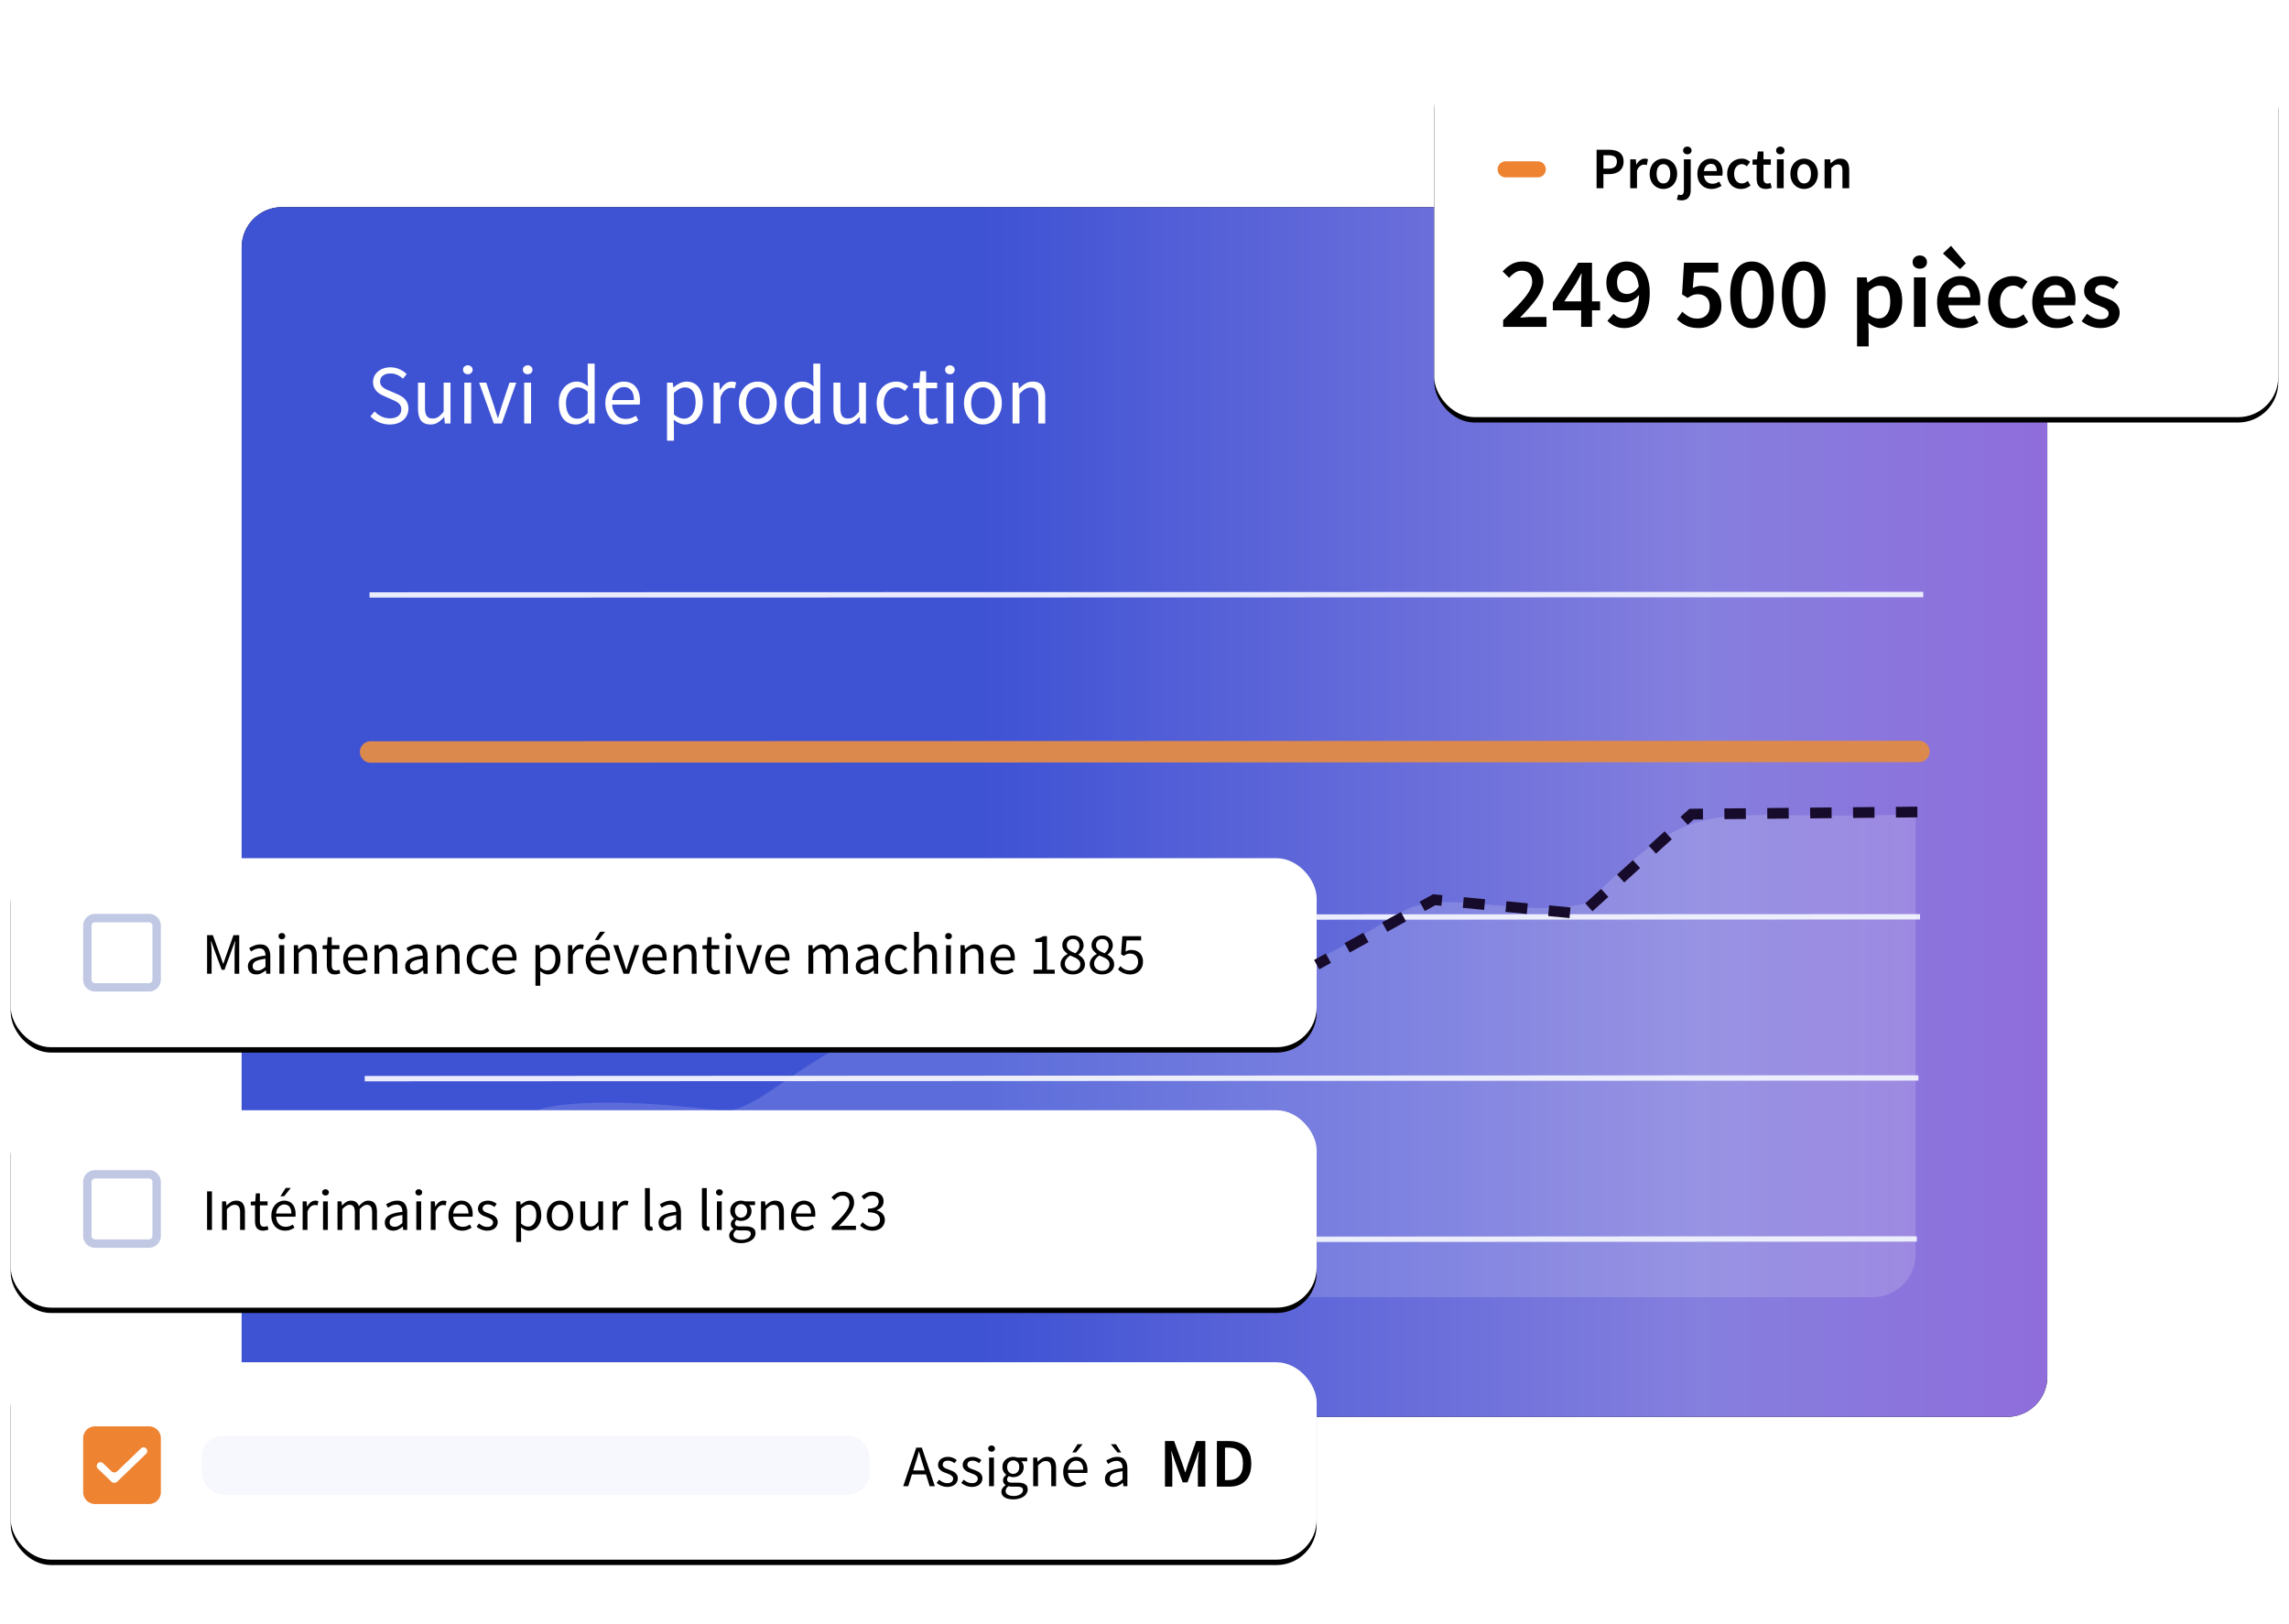
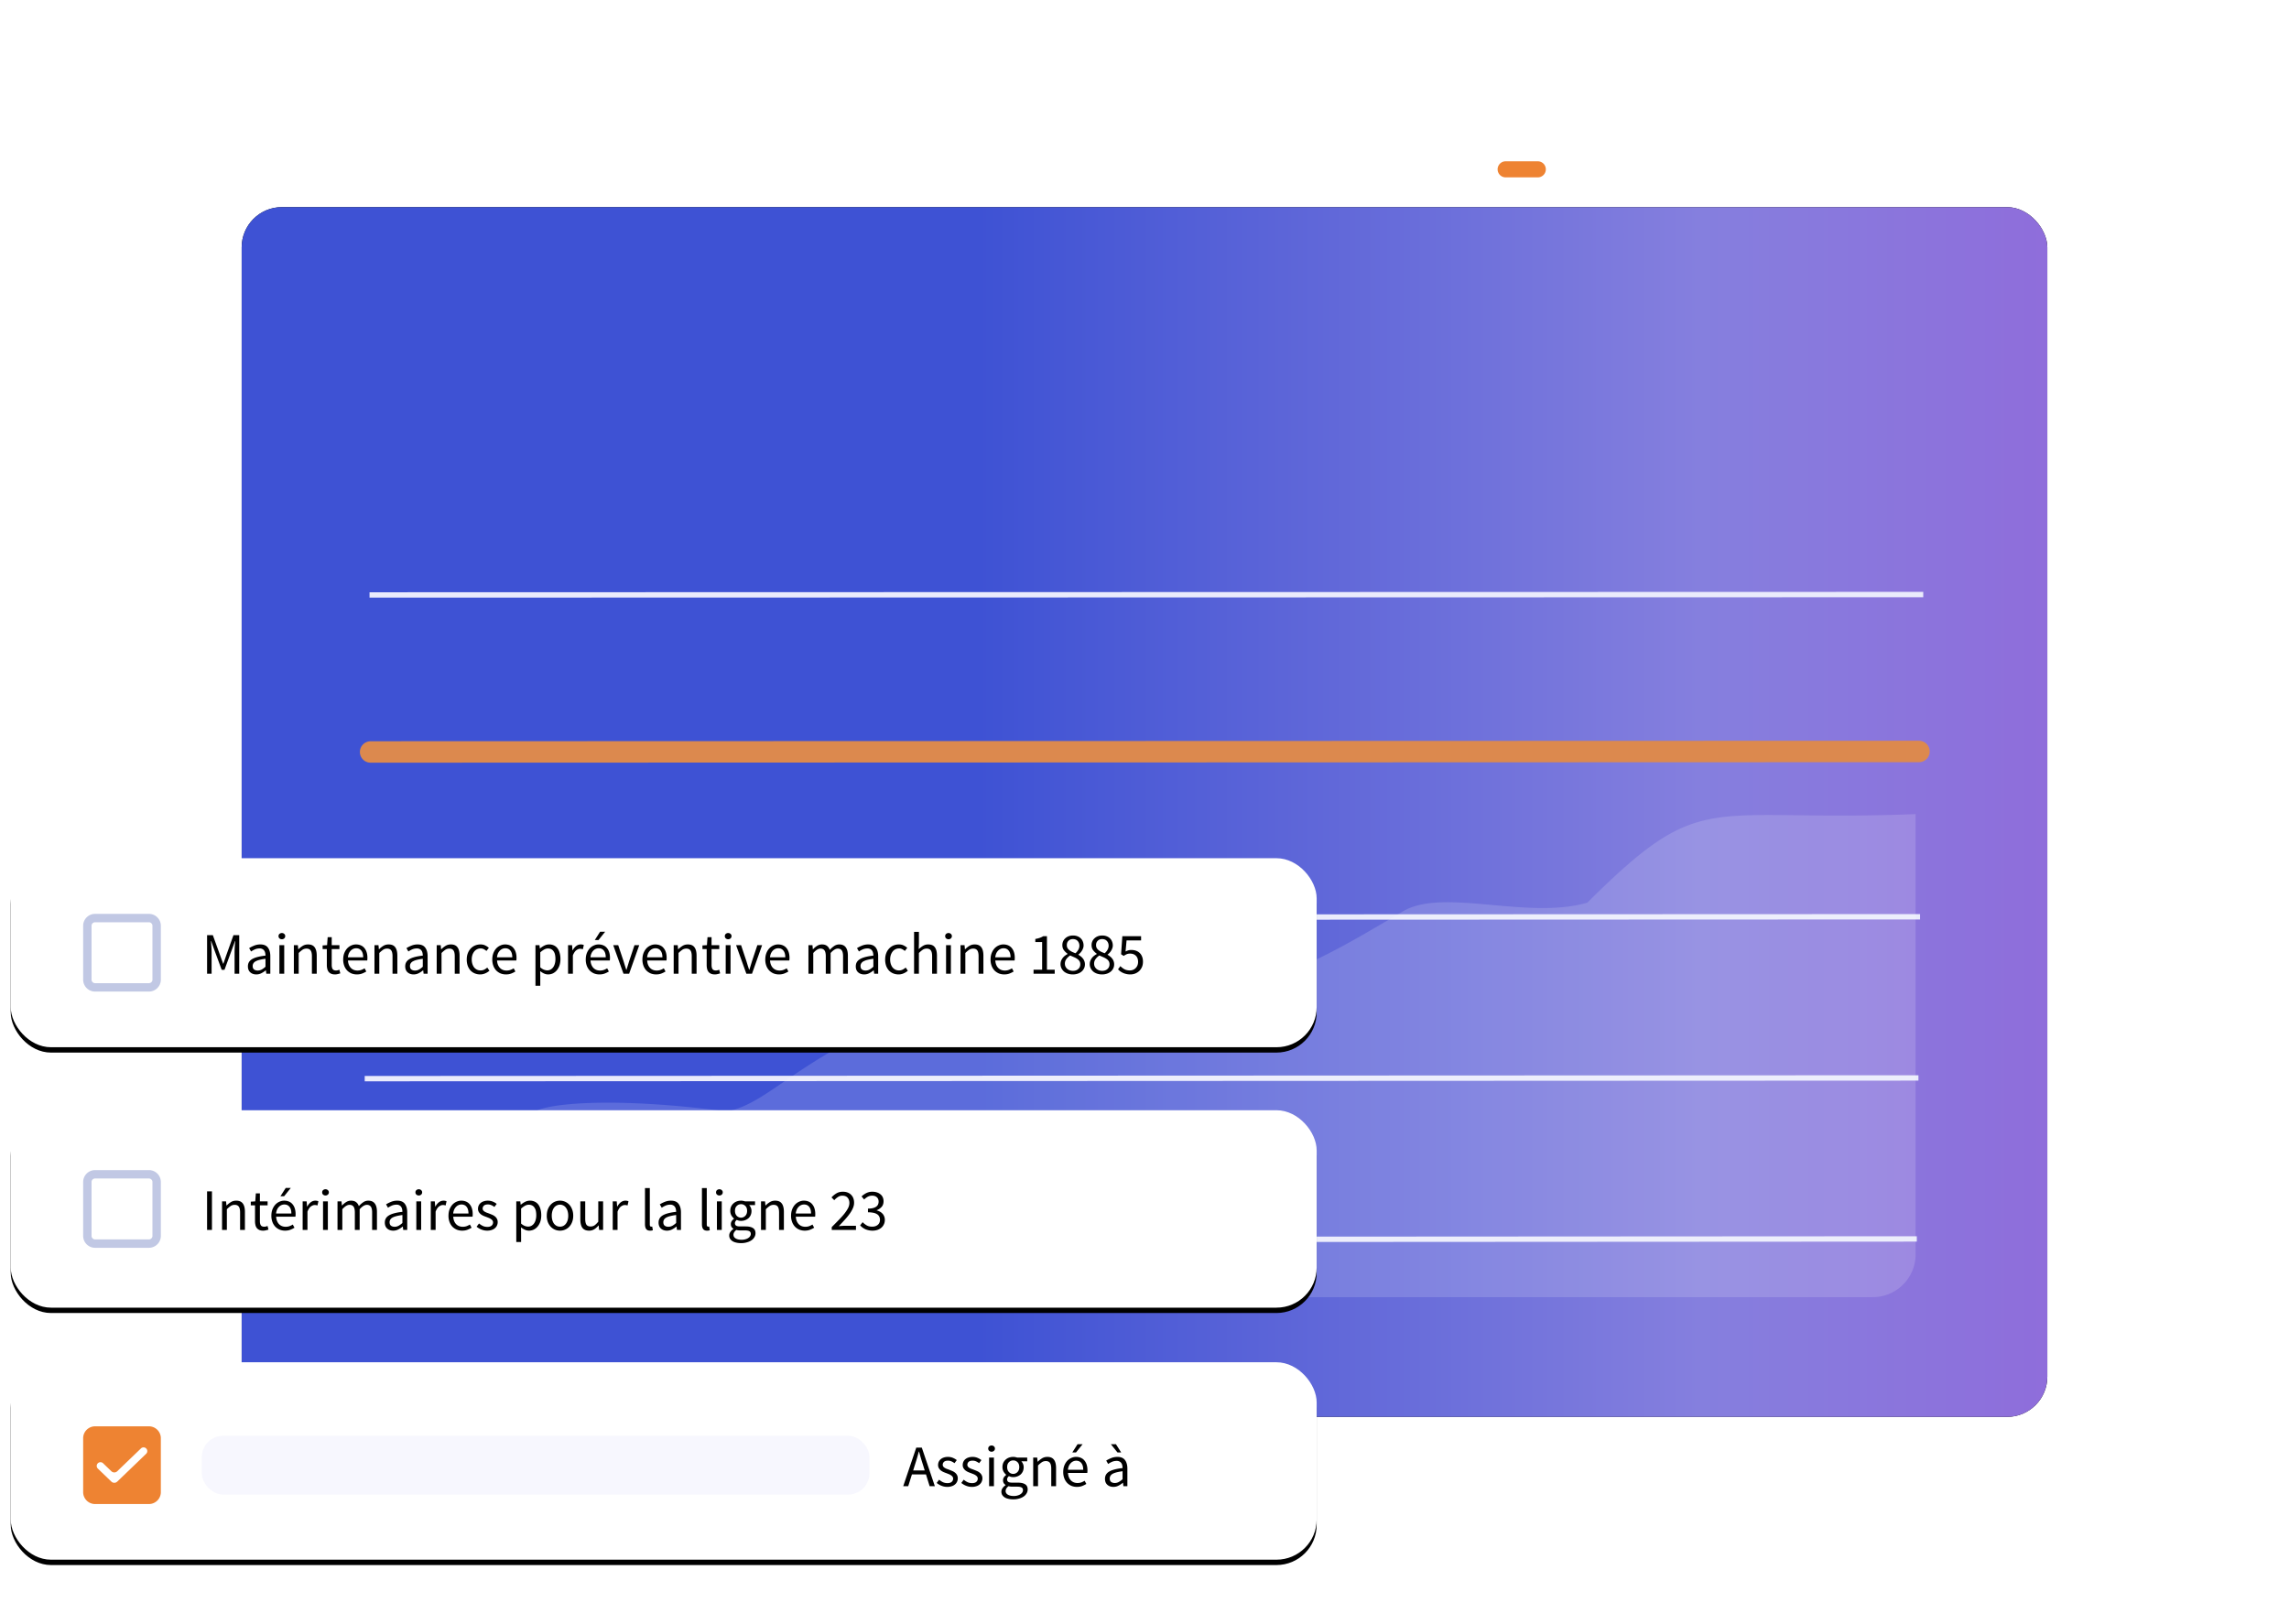
<svg xmlns="http://www.w3.org/2000/svg" xmlns:xlink="http://www.w3.org/1999/xlink" width="427" height="303">
  <defs>
    <filter id="b" width="133.8%" height="150.5%" x="-16.9%" y="-25.3%" filterUnits="objectBoundingBox">
      <feMorphology in="SourceAlpha" operator="dilate" radius="5" result="shadowSpreadOuter1" />
      <feOffset in="shadowSpreadOuter1" result="shadowOffsetOuter1" />
      <feGaussianBlur in="shadowOffsetOuter1" result="shadowBlurOuter1" stdDeviation="14" />
      <feColorMatrix in="shadowBlurOuter1" values="0 0 0 0 0 0 0 0 0 0 0 0 0 0 0 0 0 0 0.094 0" />
    </filter>
    <filter id="e" width="102.9%" height="119%" x="-1.4%" y="-6.8%" filterUnits="objectBoundingBox">
      <feOffset dy="1" in="SourceAlpha" result="shadowOffsetOuter1" />
      <feGaussianBlur in="shadowOffsetOuter1" result="shadowBlurOuter1" stdDeviation="1" />
      <feColorMatrix in="shadowBlurOuter1" values="0 0 0 0 0 0 0 0 0 0 0 0 0 0 0 0 0 0 0.156 0" />
    </filter>
    <filter id="g" width="102.9%" height="119.8%" x="-1.4%" y="-7.1%" filterUnits="objectBoundingBox">
      <feOffset dy="1" in="SourceAlpha" result="shadowOffsetOuter1" />
      <feGaussianBlur in="shadowOffsetOuter1" result="shadowBlurOuter1" stdDeviation="1" />
      <feColorMatrix in="shadowBlurOuter1" values="0 0 0 0 0 0 0 0 0 0 0 0 0 0 0 0 0 0 0.162 0" />
    </filter>
    <filter id="i" width="102.9%" height="119%" x="-1.4%" y="-6.8%" filterUnits="objectBoundingBox">
      <feOffset dy="1" in="SourceAlpha" result="shadowOffsetOuter1" />
      <feGaussianBlur in="shadowOffsetOuter1" result="shadowBlurOuter1" stdDeviation="1" />
      <feColorMatrix in="shadowBlurOuter1" values="0 0 0 0 0 0 0 0 0 0 0 0 0 0 0 0 0 0 0.161 0" />
    </filter>
    <filter id="k" width="104.4%" height="110.6%" x="-2.2%" y="-3.8%" filterUnits="objectBoundingBox">
      <feOffset dy="1" in="SourceAlpha" result="shadowOffsetOuter1" />
      <feGaussianBlur in="shadowOffsetOuter1" result="shadowBlurOuter1" stdDeviation="1" />
      <feColorMatrix in="shadowBlurOuter1" values="0 0 0 0 0 0 0 0 0 0 0 0 0 0 0 0 0 0 0.09 0" />
    </filter>
    <rect id="a" width="336.833" height="225.708" x="43.083" y="26.646" rx="7.5" />
    <rect id="d" width="243.617" height="36.834" x="0" y="0" rx="7.5" />
    <rect id="f" width="243.617" height="35.267" x="0" y="0" rx="7.5" />
    <rect id="h" width="243.617" height="36.834" x="0" y="0" rx="7.5" />
-     <rect id="j" width="157.45" height="65.831" x="0" y="0" rx="7.5" />
    <linearGradient id="c" x1="100%" x2="40.837%" y1="50%" y2="50%">
      <stop offset="0%" stop-color="#8F6DDB" />
      <stop offset="32.864%" stop-color="#857FDE" />
      <stop offset="100%" stop-color="#3E52D4" />
    </linearGradient>
  </defs>
  <g fill="none" fill-rule="evenodd">
    <g fill-rule="nonzero" transform="translate(2 12)">
      <use xlink:href="#a" fill="#000" filter="url(#b)" />
      <use xlink:href="#a" fill="url(#c)" />
    </g>
-     <path fill="#FFF" fill-rule="nonzero" d="M69.878 76.766c.365.386.794.7 1.285.94.501.23 1.018.345 1.55.345.68 0 1.207-.151 1.583-.455.376-.313.564-.72.564-1.222 0-.261-.047-.48-.14-.659a1.237 1.237 0 0 0-.361-.47 2.282 2.282 0 0 0-.533-.36c-.209-.105-.434-.214-.673-.33l-1.473-.642a6.896 6.896 0 0 1-.736-.376 3.024 3.024 0 0 1-.674-.533 2.573 2.573 0 0 1-.486-.737 2.526 2.526 0 0 1-.188-1.003c0-.386.079-.747.235-1.082.167-.334.392-.621.673-.862.293-.25.632-.444 1.02-.58.396-.135.83-.203 1.3-.203.615 0 1.185.12 1.707.36.522.23.966.533 1.332.91l-.705.846a3.494 3.494 0 0 0-1.05-.706 2.97 2.97 0 0 0-1.284-.266c-.575 0-1.04.135-1.395.407-.344.261-.517.627-.517 1.098 0 .25.047.464.141.642.104.167.24.32.408.455a4 4 0 0 0 .548.345c.198.094.402.182.61.266l1.458.627c.292.125.569.272.83.439.261.157.486.345.674.564.188.21.334.46.439.753.114.282.172.61.172.987 0 .408-.084.79-.25 1.144a2.75 2.75 0 0 1-.69.94c-.303.262-.67.47-1.097.628a4.49 4.49 0 0 1-1.457.22 4.938 4.938 0 0 1-3.603-1.52l.783-.91zm8.102-5.377h1.3v4.656c0 .72.11 1.243.33 1.567.23.314.595.47 1.096.47.397 0 .747-.1 1.05-.298.303-.209.637-.538 1.003-.987v-5.408h1.284v7.618h-1.065l-.11-1.191h-.047a4.99 4.99 0 0 1-1.128 1.003c-.386.25-.846.376-1.378.376-.815 0-1.41-.25-1.786-.752-.366-.502-.549-1.244-.549-2.226v-4.828zm9.29-1.567a.938.938 0 0 1-.643-.235.782.782 0 0 1-.25-.596c0-.25.084-.449.25-.595a.938.938 0 0 1 .643-.235c.25 0 .46.078.626.235a.73.73 0 0 1 .267.595.76.76 0 0 1-.267.596.88.88 0 0 1-.626.235zm-.658 1.567h1.284v7.618h-1.284v-7.618zm2.759 0h1.331l1.442 4.326.344 1.129c.126.376.246.747.36 1.113h.063c.115-.366.23-.737.345-1.113l.345-1.129 1.441-4.326h1.269l-2.695 7.618h-1.504l-2.741-7.618zm9.068-1.567a.936.936 0 0 1-.643-.235.78.78 0 0 1-.25-.596c0-.25.083-.449.25-.595a.936.936 0 0 1 .643-.235c.25 0 .459.078.626.235a.733.733 0 0 1 .267.595c0 .24-.09.44-.267.596a.881.881 0 0 1-.626.235zm-.658 1.567h1.284v7.618h-1.284v-7.618zm6.474 3.825c0-.617.088-1.17.266-1.662a4.08 4.08 0 0 1 .736-1.27 3.22 3.22 0 0 1 1.05-.799 2.89 2.89 0 0 1 1.253-.282c.44 0 .82.079 1.144.235.324.157.653.371.987.643l-.063-1.3v-2.932h1.3v11.16h-1.065l-.11-.893h-.046a4.972 4.972 0 0 1-1.05.768 2.594 2.594 0 0 1-1.253.313c-.961 0-1.73-.345-2.303-1.034-.564-.69-.846-1.672-.846-2.947zm1.331-.016c0 .92.183 1.636.549 2.148.365.511.882.768 1.55.768.356 0 .69-.084 1.003-.251.314-.178.627-.445.94-.8v-3.98c-.324-.293-.637-.497-.94-.612a2.285 2.285 0 0 0-.908-.188c-.303 0-.59.073-.862.22a2.053 2.053 0 0 0-.69.595 2.88 2.88 0 0 0-.47.909 3.85 3.85 0 0 0-.172 1.191zm7.343.016c0-.627.094-1.186.282-1.677.199-.502.454-.925.767-1.27.325-.345.69-.606 1.097-.784.407-.188.83-.282 1.269-.282.48 0 .909.084 1.285.251.387.167.705.408.955.721.262.314.46.69.596 1.129.136.439.203.93.203 1.473 0 .282-.015.517-.047.705h-5.138c.052.826.303 1.48.752 1.96.46.48 1.055.72 1.786.72.365 0 .7-.052 1.002-.156.314-.115.611-.261.893-.439l.455.846c-.334.21-.705.392-1.113.549a3.861 3.861 0 0 1-1.394.235 3.88 3.88 0 0 1-1.441-.266 3.665 3.665 0 0 1-1.16-.784 3.784 3.784 0 0 1-.767-1.254c-.188-.491-.282-1.05-.282-1.677zm5.326-.58c0-.784-.167-1.38-.501-1.787-.324-.418-.783-.627-1.379-.627-.27 0-.532.057-.783.173-.24.104-.46.26-.658.47a2.494 2.494 0 0 0-.501.752 3.57 3.57 0 0 0-.251 1.019h4.073zm7.462 5.016v2.57h-1.285V71.39h1.065l.11.877h.047a5.91 5.91 0 0 1 1.128-.752 2.86 2.86 0 0 1 1.3-.314c.491 0 .925.094 1.3.282.377.178.69.44.94.784.251.335.44.742.565 1.223.136.47.203 1.003.203 1.598 0 .649-.088 1.229-.266 1.74-.177.502-.418.93-.72 1.286a3.134 3.134 0 0 1-1.05.815 3.028 3.028 0 0 1-1.254.266c-.355 0-.71-.078-1.065-.235a5.465 5.465 0 0 1-1.05-.643l.032 1.333zm0-2.336c.344.293.679.502 1.002.627.325.115.611.173.862.173.313 0 .6-.069.862-.204.271-.147.5-.345.689-.596.199-.26.35-.58.454-.956.115-.376.173-.8.173-1.27 0-.417-.036-.799-.11-1.144a2.377 2.377 0 0 0-.36-.877 1.589 1.589 0 0 0-.627-.58c-.25-.136-.553-.204-.909-.204a2.09 2.09 0 0 0-.987.266 5.887 5.887 0 0 0-1.05.768v3.997zm7.405-5.925h1.065l.11 1.38h.047c.261-.48.574-.862.94-1.145a1.995 1.995 0 0 1 1.222-.423c.303 0 .574.053.815.157l-.25 1.129a3.013 3.013 0 0 0-.345-.094 2.021 2.021 0 0 0-.392-.032c-.324 0-.664.131-1.019.392-.344.261-.647.716-.908 1.364v4.89h-1.285v-7.618zm4.714 3.825c0-.637.094-1.202.282-1.693a3.97 3.97 0 0 1 .784-1.27 3.28 3.28 0 0 1 1.112-.783 3.478 3.478 0 0 1 1.347-.267c.47 0 .914.089 1.332.267a3.23 3.23 0 0 1 1.128.783c.324.345.58.768.768 1.27.199.491.297 1.056.297 1.693 0 .627-.098 1.191-.297 1.693a3.783 3.783 0 0 1-.768 1.254c-.324.334-.7.59-1.128.768a3.362 3.362 0 0 1-1.332.266c-.47 0-.919-.088-1.347-.266a3.381 3.381 0 0 1-1.112-.768 4.007 4.007 0 0 1-.784-1.254 4.795 4.795 0 0 1-.282-1.693zm1.332 0c0 .439.052.836.157 1.191.105.355.25.664.438.925.2.25.434.449.705.596.272.135.57.203.893.203.325 0 .622-.068.893-.203.272-.147.502-.345.69-.596.199-.261.35-.57.454-.925.105-.355.157-.752.157-1.191 0-.439-.052-.836-.157-1.191a2.796 2.796 0 0 0-.454-.94 1.876 1.876 0 0 0-.69-.596 1.847 1.847 0 0 0-.893-.22c-.323 0-.62.073-.893.22a2.021 2.021 0 0 0-.705.595 3.017 3.017 0 0 0-.438.94 4.226 4.226 0 0 0-.157 1.192zm7.175 0c0-.617.089-1.17.267-1.662a4.08 4.08 0 0 1 .736-1.27 3.228 3.228 0 0 1 1.05-.799 2.892 2.892 0 0 1 1.253-.282c.439 0 .82.079 1.144.235.323.157.652.371.987.643l-.063-1.3v-2.932h1.3v11.16h-1.065l-.11-.893h-.047a4.952 4.952 0 0 1-1.05.768 2.59 2.59 0 0 1-1.253.313c-.96 0-1.729-.345-2.303-1.034-.564-.69-.846-1.672-.846-2.947zm1.332-.016c0 .92.182 1.636.548 2.148.366.511.883.768 1.551.768.355 0 .69-.084 1.003-.251.313-.178.627-.445.94-.8v-3.98c-.324-.293-.637-.497-.94-.612a2.282 2.282 0 0 0-.909-.188c-.303 0-.59.073-.861.22a2.06 2.06 0 0 0-.69.595 2.88 2.88 0 0 0-.47.909 3.85 3.85 0 0 0-.172 1.191zm7.797-3.809h1.3v4.656c0 .72.11 1.243.33 1.567.23.314.595.47 1.096.47.397 0 .747-.1 1.05-.298.303-.209.637-.538 1.003-.987v-5.408h1.284v7.618h-1.065l-.11-1.191h-.047a4.99 4.99 0 0 1-1.128 1.003c-.386.25-.846.376-1.378.376-.815 0-1.41-.25-1.786-.752-.366-.502-.549-1.244-.549-2.226v-4.828zm8.068 3.825c0-.637.098-1.202.297-1.693.199-.502.465-.925.8-1.27.333-.344.72-.605 1.159-.783a3.792 3.792 0 0 1 1.41-.267c.501 0 .929.094 1.284.282.365.178.679.387.94.627l-.642.831c-.23-.198-.47-.36-.72-.486a1.736 1.736 0 0 0-.815-.188c-.345 0-.664.073-.956.22a2.062 2.062 0 0 0-.752.595 3.093 3.093 0 0 0-.501.94 3.85 3.85 0 0 0-.173 1.192c0 .439.058.836.173 1.191.114.355.27.664.47.925.208.25.459.449.752.596.292.135.61.203.955.203.365 0 .694-.073.987-.22.303-.156.57-.339.8-.548l.58.847a4.161 4.161 0 0 1-1.16.72 3.328 3.328 0 0 1-1.316.267c-.502 0-.972-.088-1.41-.266a3.292 3.292 0 0 1-1.144-.768 3.928 3.928 0 0 1-.752-1.254 5.044 5.044 0 0 1-.266-1.693zm7.928-2.774h-1.128v-.972l1.19-.079.157-2.131h1.081v2.131h2.053v1.05h-2.053v4.233c0 .47.084.836.25 1.097.179.25.487.376.925.376.136 0 .282-.021.439-.063.157-.041.298-.088.423-.14l.25.971a5.428 5.428 0 0 1-.689.188c-.24.063-.48.094-.72.094-.408 0-.752-.063-1.034-.188a1.848 1.848 0 0 1-.674-.517 2.081 2.081 0 0 1-.36-.8 4.571 4.571 0 0 1-.11-1.034V72.44zm5.732-2.618a.936.936 0 0 1-.642-.235.78.78 0 0 1-.25-.596c0-.25.082-.449.25-.595a.936.936 0 0 1 .642-.235.88.88 0 0 1 .627.235.733.733 0 0 1 .266.595c0 .24-.089.44-.266.596a.881.881 0 0 1-.627.235zm-.658 1.567h1.285v7.618h-1.285v-7.618zm3.292 3.825c0-.637.094-1.202.282-1.693.198-.502.459-.925.783-1.27a3.266 3.266 0 0 1 1.113-.783 3.475 3.475 0 0 1 1.347-.267 3.365 3.365 0 0 1 2.46 1.05c.323.345.58.768.767 1.27.198.491.298 1.056.298 1.693 0 .627-.1 1.191-.298 1.693a3.797 3.797 0 0 1-.767 1.254c-.325.334-.7.59-1.128.768a3.365 3.365 0 0 1-1.332.266c-.47 0-.92-.088-1.347-.266a3.365 3.365 0 0 1-1.113-.768 3.978 3.978 0 0 1-.783-1.254 4.795 4.795 0 0 1-.282-1.693zm1.332 0c0 .439.051.836.156 1.191.104.355.25.664.439.925.198.25.433.449.705.596.27.135.569.203.893.203.323 0 .621-.068.893-.203a2.13 2.13 0 0 0 .69-.596c.197-.261.349-.57.454-.925.104-.355.156-.752.156-1.191 0-.439-.052-.836-.156-1.191a2.825 2.825 0 0 0-.455-.94 1.882 1.882 0 0 0-.69-.596 1.851 1.851 0 0 0-.892-.22c-.324 0-.622.073-.893.22a2.007 2.007 0 0 0-.705.595 3 3 0 0 0-.439.94 4.198 4.198 0 0 0-.156 1.192zm7.722-3.825h1.066l.11 1.098h.046a6.09 6.09 0 0 1 1.144-.91c.407-.25.877-.376 1.41-.376.805 0 1.39.251 1.755.753.376.501.564 1.243.564 2.225v4.828h-1.285v-4.655c0-.721-.114-1.238-.345-1.552-.23-.324-.595-.486-1.096-.486-.397 0-.747.1-1.05.298-.302.198-.647.491-1.034.878v5.517h-1.285v-7.618z" />
    <path stroke="#EAEBFC" stroke-linecap="square" d="m68.233 231.328 288.84-.173M68.535 201.247l288.839-.13M68.835 171.165l288.839-.118" />
    <path stroke="#DC894E" stroke-linecap="round" stroke-width="4" d="m69.133 140.299 288.839-.095" />
    <path stroke="#EAEBFC" stroke-linecap="square" d="m69.433 111.003 288.839-.074" />
    <path fill="#FFF" fill-rule="nonzero" d="M71.031 229.03s2.952-5.903 28.78-21.645c2.582-1.574 15.128-2.756 35.79 0 7.747-1.575 12.544-9.217 32.468-17.711 59.771 1.968 74.161-8.265 93.716-19.678 7.488-4.37 23.142 1.645 34.314-1.574 21.77-21.646 21.77-14.956 61.248-16.53v82.126a8 8 0 0 1-8 8H71.03v-12.987z" opacity=".153" />
    <g transform="translate(2 254.166)">
      <g fill-rule="nonzero">
        <use xlink:href="#d" fill="#000" filter="url(#e)" />
        <use xlink:href="#d" fill="#FFF" />
      </g>
      <path fill="#EE8332" d="M25.785 12.735H15.732a1.44 1.44 0 0 0-1.436 1.437V24.23c0 .79.646 1.436 1.436 1.436h10.053a1.44 1.44 0 0 0 1.436-1.436V14.172a1.44 1.44 0 0 0-1.436-1.437z" />
      <path fill="#EE8332" fill-rule="nonzero" d="M25.785 11.952H15.732v1.567h10.053v-1.567zm-10.053 0c-1.222 0-2.22.997-2.22 2.22h1.567c0-.358.295-.653.653-.653v-1.567zm-2.22 2.22V24.23h1.567V14.172h-1.567zm0 10.058c0 1.222.998 2.22 2.22 2.22v-1.567a.657.657 0 0 1-.653-.653h-1.567zm2.22 2.22h10.053v-1.567H15.732v1.567zm10.053 0c1.222 0 2.22-.998 2.22-2.22h-1.567a.657.657 0 0 1-.653.653v1.567zm2.22-2.22V14.172h-1.567V24.23h1.566zm0-10.058c0-1.223-.998-2.22-2.22-2.22v1.567c.357 0 .652.295.652.653h1.567z" />
      <path fill="#FFF" d="M19.865 22.27a.783.783 0 0 1-1.085 0l-2.525-2.429a.697.697 0 0 1 .966-1.005l1.559 1.5a.783.783 0 0 0 1.085 0l4.432-4.263a.697.697 0 1 1 .965 1.006l-5.397 5.192z" />
      <rect width="124.55" height="10.972" x="35.642" y="13.715" fill="#F7F7FE" fill-rule="nonzero" rx="4" />
      <path fill="#000" fill-rule="nonzero" d="m170.505 20.19-.34-1.097a43.2 43.2 0 0 1-.373-1.196c-.117-.402-.234-.812-.35-1.23h-.045a39.62 39.62 0 0 1-.712 2.426l-.34 1.097h2.16zm.23.735h-2.62l-.692 2.194h-.932l2.435-7.197h1.03l2.435 7.197h-.976l-.68-2.194zm2.445.987c.234.19.472.345.713.461.25.117.534.176.855.176.351 0 .614-.08.79-.242a.772.772 0 0 0 .263-.592.604.604 0 0 0-.11-.362.972.972 0 0 0-.285-.263 1.73 1.73 0 0 0-.383-.209l-.44-.175a9.142 9.142 0 0 1-.57-.22 2.775 2.775 0 0 1-.515-.307 1.712 1.712 0 0 1-.362-.428 1.127 1.127 0 0 1-.142-.582c0-.212.04-.41.12-.592.088-.19.209-.351.362-.483a1.66 1.66 0 0 1 .581-.318c.228-.08.483-.12.768-.12.337 0 .644.058.921.175.285.117.53.26.735.428l-.428.57a2.87 2.87 0 0 0-.57-.34 1.574 1.574 0 0 0-.647-.131c-.336 0-.584.076-.746.23a.737.737 0 0 0-.23.538c0 .124.033.234.099.329.066.088.153.168.263.241.11.066.234.128.373.187a15.479 15.479 0 0 1 1.02.395c.197.08.373.182.526.307.154.117.278.263.373.439.103.175.154.388.154.636 0 .22-.044.424-.132.615a1.37 1.37 0 0 1-.373.504 1.65 1.65 0 0 1-.614.34 2.429 2.429 0 0 1-.834.132c-.38 0-.741-.07-1.085-.208a3.385 3.385 0 0 1-.9-.527l.45-.604zm4.594 0c.235.19.472.345.713.461.25.117.534.176.856.176.35 0 .614-.08.79-.242a.772.772 0 0 0 .262-.592.604.604 0 0 0-.11-.362.972.972 0 0 0-.284-.263 1.73 1.73 0 0 0-.384-.209l-.439-.175a9.142 9.142 0 0 1-.57-.22 2.775 2.775 0 0 1-.516-.307 1.712 1.712 0 0 1-.362-.428 1.127 1.127 0 0 1-.142-.582c0-.212.04-.41.12-.592.088-.19.209-.351.362-.483a1.66 1.66 0 0 1 .582-.318c.227-.08.482-.12.767-.12.337 0 .644.058.922.175.285.117.53.26.734.428l-.427.57a2.87 2.87 0 0 0-.57-.34 1.574 1.574 0 0 0-.648-.131c-.336 0-.584.076-.745.23a.737.737 0 0 0-.23.538c0 .124.032.234.098.329.066.088.154.168.263.241.11.066.234.128.373.187a15.479 15.479 0 0 1 1.02.395c.197.08.373.182.526.307.154.117.278.263.373.439.103.175.154.388.154.636 0 .22-.044.424-.132.615-.08.19-.204.358-.373.504a1.65 1.65 0 0 1-.614.34 2.429 2.429 0 0 1-.833.132c-.38 0-.742-.07-1.086-.208a3.385 3.385 0 0 1-.9-.527l.45-.604zm5.199-5.222a.655.655 0 0 1-.45-.165.545.545 0 0 1-.176-.417c0-.175.058-.314.176-.417a.655.655 0 0 1 .45-.164.62.62 0 0 1 .438.164.514.514 0 0 1 .187.417.533.533 0 0 1-.187.417.617.617 0 0 1-.438.165zm-.461 1.097h.9v5.332h-.9v-5.332zm3.082 6.232c0 .285.136.512.406.68.278.169.658.253 1.14.253.257 0 .487-.033.692-.1.212-.058.39-.138.537-.24a1.08 1.08 0 0 0 .34-.34.768.768 0 0 0 .12-.407c0-.248-.091-.42-.274-.515-.182-.095-.45-.143-.8-.143h-.921c-.103 0-.216-.007-.34-.022a1.457 1.457 0 0 1-.351-.066 1.45 1.45 0 0 0-.417.44.922.922 0 0 0-.132.46zm-.79.12c0-.226.07-.442.21-.647.138-.204.328-.39.57-.56v-.043a1.122 1.122 0 0 1-.34-.33 1.028 1.028 0 0 1-.132-.537.97.97 0 0 1 .186-.592c.125-.169.256-.3.395-.395v-.044a2.306 2.306 0 0 1-.482-.582 1.727 1.727 0 0 1-.209-.855c0-.293.051-.556.154-.79.11-.235.256-.432.438-.593.183-.168.395-.296.636-.384.249-.088.509-.132.78-.132.146 0 .28.015.405.044.131.022.248.051.35.088h1.854v.691h-1.097c.125.125.227.282.308.472.087.19.131.399.131.625 0 .286-.05.545-.153.78-.103.226-.242.42-.417.581a2.139 2.139 0 0 1-1.788.45 2.314 2.314 0 0 1-.394-.143c-.095.08-.176.172-.242.274a.621.621 0 0 0-.098.363.52.52 0 0 0 .197.416c.132.11.38.165.746.165h1.03c.622 0 1.086.103 1.393.307.314.198.472.52.472.966a1.4 1.4 0 0 1-.187.702 1.795 1.795 0 0 1-.537.592c-.234.169-.52.3-.855.395a3.752 3.752 0 0 1-1.119.154c-.329 0-.629-.033-.9-.099a2.167 2.167 0 0 1-.701-.274 1.465 1.465 0 0 1-.45-.45 1.194 1.194 0 0 1-.153-.614zm2.205-3.313c.154 0 .296-.029.428-.088.138-.058.26-.142.362-.252.11-.11.193-.241.252-.395.059-.16.088-.34.088-.537 0-.395-.11-.699-.33-.911a1.09 1.09 0 0 0-.8-.33c-.314 0-.581.11-.8.33-.22.212-.33.516-.33.91 0 .198.03.377.088.538.059.154.139.285.242.395.11.11.23.194.361.252.14.06.286.088.44.088zm3.728-3.039h.746l.076.768h.033a4.22 4.22 0 0 1 .8-.636c.286-.176.615-.264.988-.264.562 0 .972.176 1.228.527.263.351.395.87.395 1.558v3.38h-.9v-3.26c0-.504-.08-.866-.24-1.085-.162-.227-.417-.34-.768-.34-.278 0-.523.07-.735.208a4.742 4.742 0 0 0-.724.614v3.862h-.899v-5.332zm5.602 2.677c0-.439.066-.83.198-1.174.138-.35.318-.647.537-.889a2.34 2.34 0 0 1 .768-.548 2.09 2.09 0 0 1 .888-.198c.336 0 .636.06.9.176.27.117.493.285.668.505.183.22.322.482.417.79.095.307.143.65.143 1.031 0 .197-.011.362-.033.494h-3.597c.036.577.212 1.035.526 1.371.322.336.739.505 1.25.505.256 0 .49-.037.702-.11.22-.08.428-.182.625-.307l.318.592a4.53 4.53 0 0 1-.778.384c-.286.11-.61.165-.976.165-.358 0-.695-.062-1.01-.186a2.565 2.565 0 0 1-.81-.55 2.65 2.65 0 0 1-.538-.877 3.268 3.268 0 0 1-.198-1.174zm3.729-.406c0-.548-.117-.965-.35-1.25-.227-.293-.55-.44-.966-.44-.19 0-.373.04-.548.121a1.397 1.397 0 0 0-.46.33 1.737 1.737 0 0 0-.352.526 2.478 2.478 0 0 0-.175.713h2.851zm-1.349-3.226h-.69l.986-1.547h.943l-1.239 1.547zm5.41 4.905c0-.586.26-1.031.778-1.339.526-.314 1.36-.533 2.5-.658a2.2 2.2 0 0 0-.055-.494 1.06 1.06 0 0 0-.175-.428.85.85 0 0 0-.33-.296 1.06 1.06 0 0 0-.537-.12c-.314 0-.606.058-.877.175a4.37 4.37 0 0 0-.713.395l-.362-.625c.25-.161.553-.315.91-.461.36-.154.754-.23 1.185-.23.65 0 1.123.2 1.415.603.293.395.438.925.438 1.59v3.27h-.745l-.077-.636h-.022a4.52 4.52 0 0 1-.834.549 2.057 2.057 0 0 1-.932.219c-.452 0-.83-.132-1.13-.395-.291-.263-.438-.636-.438-1.12zm.887-.066c0 .307.088.527.264.658.183.132.405.198.669.198.256 0 .497-.059.723-.176a3.63 3.63 0 0 0 .735-.537v-1.481a9.347 9.347 0 0 0-1.13.208c-.307.08-.555.176-.745.285-.183.11-.314.238-.395.384a.907.907 0 0 0-.12.461zm.209-6.386h.943l.987 1.547h-.691l-1.24-1.547z" />
    </g>
    <g fill-rule="nonzero">
      <g transform="translate(2 160.12)">
        <use xlink:href="#f" fill="#000" filter="url(#g)" />
        <use xlink:href="#f" fill="#FFF" />
      </g>
      <path fill="#C1C8E4" d="M27.785 170.505H17.732v1.567h10.053v-1.567zm-10.053 0c-1.222 0-2.22.998-2.22 2.22h1.567c0-.357.295-.653.653-.653v-1.567zm-2.22 2.22v10.058h1.567v-10.058h-1.566zm0 10.058c0 1.223.998 2.22 2.22 2.22v-1.567a.657.657 0 0 1-.653-.653h-1.566zm2.22 2.22h10.053v-1.567H17.732v1.568zm10.053 0c1.222 0 2.22-.997 2.22-2.22h-1.567a.657.657 0 0 1-.653.653v1.568zm2.22-2.22v-10.058h-1.567v10.058h1.566zm0-10.058c0-1.222-.998-2.22-2.22-2.22v1.567c.357 0 .652.296.652.653h1.567z" />
      <path fill="#000" d="M38.629 174.475h1.074l1.393 3.862.527 1.47h.043l.505-1.47 1.382-3.862h1.074v7.198h-.866v-3.961c0-.322.011-.676.033-1.064.029-.388.059-.743.088-1.065h-.044l-.581 1.602-1.382 3.764h-.516l-1.392-3.764-.57-1.602h-.045c.022.322.048.677.077 1.065.03.388.044.742.044 1.064v3.96h-.844v-7.197zm7.617 5.815c0-.585.26-1.031.778-1.338.527-.315 1.36-.534 2.5-.659 0-.168-.017-.333-.054-.493a1.06 1.06 0 0 0-.175-.428.86.86 0 0 0-.33-.296 1.06 1.06 0 0 0-.537-.121 2.19 2.19 0 0 0-.877.175 4.37 4.37 0 0 0-.713.395l-.362-.625c.248-.16.552-.314.91-.46a2.968 2.968 0 0 1 1.185-.231c.65 0 1.122.201 1.414.603.293.395.44.926.44 1.591v3.27h-.747l-.076-.637h-.022a4.547 4.547 0 0 1-.834.549c-.292.147-.603.22-.932.22-.454 0-.83-.132-1.13-.396-.292-.263-.438-.636-.438-1.119zm.888-.066c0 .308.088.527.263.659.183.131.406.197.67.197.255 0 .497-.059.723-.175.234-.125.479-.304.735-.538v-1.481a9.347 9.347 0 0 0-1.13.208 3.063 3.063 0 0 0-.745.286c-.183.11-.315.237-.395.384a.9.9 0 0 0-.12.46zm5.447-4.98a.656.656 0 0 1-.45-.165.547.547 0 0 1-.175-.417c0-.176.059-.315.176-.417a.656.656 0 0 1 .45-.165c.175 0 .321.055.438.165a.511.511 0 0 1 .186.417.53.53 0 0 1-.186.417.616.616 0 0 1-.439.164zm-.46 1.096h.9v5.333h-.9v-5.333zm2.698 0h.746l.077.768h.033a4.27 4.27 0 0 1 .8-.636c.285-.175.614-.263.987-.263.564 0 .973.175 1.229.526.263.351.394.871.394 1.558v3.38h-.899v-3.259c0-.505-.08-.867-.241-1.086-.16-.227-.417-.34-.768-.34-.277 0-.522.07-.735.208a4.818 4.818 0 0 0-.723.615v3.862h-.9v-5.333zm6.152.736h-.79v-.68l.834-.056.11-1.492h.756v1.492h1.437v.736H61.88v2.962c0 .33.058.585.176.768.123.176.34.263.647.263.094 0 .197-.015.307-.044.11-.029.208-.062.296-.098l.175.68a4.12 4.12 0 0 1-.482.132 1.995 1.995 0 0 1-.505.065c-.285 0-.526-.043-.724-.131a1.287 1.287 0 0 1-.471-.362 1.445 1.445 0 0 1-.252-.56 3.16 3.16 0 0 1-.077-.724v-2.951zm3.05 1.942c0-.44.065-.83.197-1.174.14-.352.318-.648.537-.89a2.33 2.33 0 0 1 .768-.548c.285-.131.581-.197.888-.197.337 0 .636.059.9.175.27.117.493.286.668.505.184.22.322.483.417.79.096.307.143.651.143 1.031 0 .198-.011.362-.033.494h-3.597c.037.578.212 1.035.526 1.372.322.336.739.504 1.25.504.256 0 .49-.037.702-.11.22-.08.428-.182.625-.307l.318.593a4.502 4.502 0 0 1-.778.384c-.285.11-.61.164-.976.164-.358 0-.694-.061-1.01-.186a2.565 2.565 0 0 1-.81-.549 2.65 2.65 0 0 1-.538-.877 3.268 3.268 0 0 1-.198-1.174zm3.728-.406c0-.549-.117-.966-.35-1.251-.227-.293-.55-.44-.966-.44-.19 0-.373.04-.548.122a1.413 1.413 0 0 0-.46.329 1.752 1.752 0 0 0-.352.526 2.504 2.504 0 0 0-.175.714h2.851zm2.107-2.272h.746l.077.768h.033a4.22 4.22 0 0 1 .8-.636c.285-.175.614-.263.987-.263.563 0 .972.175 1.228.526.264.351.395.871.395 1.558v3.38h-.899v-3.259c0-.505-.08-.867-.241-1.086-.162-.227-.417-.34-.768-.34-.278 0-.523.07-.735.208a4.742 4.742 0 0 0-.723.615v3.862h-.9v-5.333zm5.734 3.95c0-.585.26-1.031.779-1.338.526-.315 1.36-.534 2.5-.659a2.25 2.25 0 0 0-.055-.493 1.071 1.071 0 0 0-.175-.428.86.86 0 0 0-.329-.296 1.06 1.06 0 0 0-.537-.121c-.315 0-.607.059-.878.175a4.338 4.338 0 0 0-.713.395l-.361-.625a5.54 5.54 0 0 1 .91-.46 2.967 2.967 0 0 1 1.184-.231c.65 0 1.122.201 1.415.603.292.395.439.926.439 1.591v3.27h-.746l-.077-.637h-.022a4.573 4.573 0 0 1-.833.549c-.293.147-.604.22-.933.22-.453 0-.83-.132-1.13-.396-.292-.263-.438-.636-.438-1.119zm.889-.066c0 .308.087.527.263.659.182.131.406.197.669.197.255 0 .496-.059.724-.175.233-.125.478-.304.734-.538v-1.481a9.318 9.318 0 0 0-1.13.208 3.08 3.08 0 0 0-.745.286 1.04 1.04 0 0 0-.395.384.9.9 0 0 0-.12.46zm4.986-3.884h.746l.077.768h.033c.256-.256.522-.467.8-.636.285-.175.614-.263.987-.263.563 0 .972.175 1.228.526.264.351.395.871.395 1.558v3.38h-.899v-3.259c0-.505-.08-.867-.241-1.086-.16-.227-.417-.34-.768-.34-.278 0-.522.07-.735.208a4.742 4.742 0 0 0-.723.615v3.862h-.9v-5.333zm5.603 2.678c0-.446.07-.841.208-1.185a2.66 2.66 0 0 1 .56-.89c.234-.24.504-.423.81-.548.315-.124.644-.186.988-.186.35 0 .65.066.9.197.255.125.475.27.657.44l-.45.58a2.45 2.45 0 0 0-.504-.34 1.214 1.214 0 0 0-.57-.131c-.242 0-.465.05-.67.153a1.46 1.46 0 0 0-.526.417 2.158 2.158 0 0 0-.35.659 2.679 2.679 0 0 0-.121.834c0 .307.04.585.12.833.081.249.19.465.33.648.146.175.321.314.526.417.204.095.428.142.669.142.256 0 .486-.05.69-.153.213-.11.4-.238.56-.384l.406.592c-.241.213-.512.38-.812.505a2.315 2.315 0 0 1-.921.186 2.6 2.6 0 0 1-.987-.186 2.304 2.304 0 0 1-.8-.538 2.748 2.748 0 0 1-.527-.877 3.529 3.529 0 0 1-.186-1.185zm4.765 0c0-.44.066-.83.198-1.174.138-.352.318-.648.537-.89.227-.24.483-.423.768-.548.285-.131.581-.197.888-.197.336 0 .636.059.9.175.27.117.493.286.668.505.183.22.322.483.417.79.095.307.143.651.143 1.031 0 .198-.011.362-.033.494h-3.597c.037.578.212 1.035.526 1.372.322.336.739.504 1.25.504.256 0 .49-.037.702-.11.22-.08.428-.182.625-.307l.318.593a4.53 4.53 0 0 1-.778.384c-.285.11-.61.164-.976.164-.358 0-.695-.061-1.01-.186a2.565 2.565 0 0 1-.81-.549 2.65 2.65 0 0 1-.538-.877 3.268 3.268 0 0 1-.198-1.174zm3.73-.406c0-.549-.118-.966-.352-1.251-.226-.293-.548-.44-.965-.44-.19 0-.373.04-.548.122a1.397 1.397 0 0 0-.46.329 1.737 1.737 0 0 0-.352.526 2.478 2.478 0 0 0-.175.714h2.851zm5.222 3.51v1.8h-.899v-7.582h.746l.077.615h.033a4.15 4.15 0 0 1 .79-.527c.291-.146.594-.22.91-.22.342 0 .646.067.91.198.263.125.482.307.658.549.175.234.307.52.394.856.095.329.143.702.143 1.119 0 .454-.063.86-.186 1.218a2.834 2.834 0 0 1-.505.9 2.208 2.208 0 0 1-.735.57 2.12 2.12 0 0 1-.877.186 1.83 1.83 0 0 1-.746-.164 3.802 3.802 0 0 1-.735-.45l.022.933zm0-1.634c.242.204.475.35.702.439.227.08.428.12.603.12.22 0 .42-.047.604-.142.19-.103.35-.242.482-.417.139-.183.245-.406.318-.67.08-.263.12-.56.12-.888 0-.293-.025-.56-.076-.801a1.687 1.687 0 0 0-.252-.615 1.116 1.116 0 0 0-.439-.406 1.323 1.323 0 0 0-.637-.142c-.226 0-.456.062-.69.186a4.096 4.096 0 0 0-.735.538v2.798zm5.184-4.148h.745l.077.966h.033c.183-.336.402-.604.658-.801.263-.198.548-.296.856-.296.212 0 .401.037.57.11l-.176.79a1.408 1.408 0 0 0-.515-.088c-.227 0-.465.091-.713.274-.241.183-.454.5-.636.955v3.423h-.9v-5.333zm3.3 2.678c0-.44.066-.83.197-1.174.139-.352.318-.648.538-.89a2.34 2.34 0 0 1 .767-.548c.285-.131.582-.197.889-.197.336 0 .636.059.899.175.27.117.493.286.669.505.182.22.322.483.417.79.094.307.142.651.142 1.031 0 .198-.01.362-.033.494h-3.597c.037.578.212 1.035.527 1.372.322.336.738.504 1.25.504.256 0 .49-.037.702-.11.219-.08.427-.182.625-.307l.318.593a4.53 4.53 0 0 1-.779.384c-.285.11-.61.164-.976.164-.358 0-.695-.061-1.009-.186a2.565 2.565 0 0 1-.811-.549 2.65 2.65 0 0 1-.538-.877 3.268 3.268 0 0 1-.197-1.174zm3.729-.406c0-.549-.117-.966-.351-1.251-.227-.293-.549-.44-.965-.44-.19 0-.373.04-.549.122a1.397 1.397 0 0 0-.46.329 1.737 1.737 0 0 0-.351.526 2.478 2.478 0 0 0-.176.714h2.852zm-1.35-3.226h-.69l.987-1.547h.943l-1.24 1.547zm2.742.954h.932l1.01 3.029.24.79c.088.263.172.522.253.779h.044a165.585 165.585 0 0 0 .482-1.57l1.01-3.028h.888l-1.887 5.333h-1.053l-1.919-5.333zm5.45 2.678c0-.44.065-.83.197-1.174.138-.352.318-.648.537-.89.226-.24.482-.423.768-.548a2.1 2.1 0 0 1 .888-.197c.336 0 .636.059.9.175.27.117.493.286.668.505.183.22.322.483.417.79.095.307.142.651.142 1.031 0 .198-.01.362-.032.494h-3.598c.037.578.213 1.035.527 1.372.322.336.739.504 1.25.504.256 0 .49-.037.702-.11.22-.08.428-.182.625-.307l.318.593a4.53 4.53 0 0 1-.779.384c-.285.11-.61.164-.976.164-.358 0-.694-.061-1.009-.186a2.565 2.565 0 0 1-.811-.549 2.65 2.65 0 0 1-.537-.877 3.268 3.268 0 0 1-.198-1.174zm3.728-.406c0-.549-.117-.966-.351-1.251-.226-.293-.548-.44-.965-.44-.19 0-.373.04-.548.122a1.397 1.397 0 0 0-.461.329 1.737 1.737 0 0 0-.351.526 2.478 2.478 0 0 0-.175.714h2.85zm2.106-2.272h.746l.077.768h.033a4.27 4.27 0 0 1 .8-.636c.285-.175.614-.263.987-.263.563 0 .973.175 1.228.526.264.351.395.871.395 1.558v3.38h-.899v-3.259c0-.505-.08-.867-.241-1.086-.16-.227-.417-.34-.768-.34-.277 0-.522.07-.735.208a4.818 4.818 0 0 0-.723.615v3.862h-.9v-5.333zm6.152.736h-.79v-.68l.834-.056.11-1.492h.756v1.492h1.437v.736h-1.437v2.962c0 .33.058.585.175.768.124.176.34.263.647.263.095 0 .198-.015.308-.044.11-.029.208-.062.296-.098l.175.68a4.12 4.12 0 0 1-.482.132 1.995 1.995 0 0 1-.505.065c-.285 0-.526-.043-.724-.131a1.287 1.287 0 0 1-.471-.362 1.445 1.445 0 0 1-.252-.56 3.16 3.16 0 0 1-.077-.724v-2.951zm4.012-1.833a.656.656 0 0 1-.45-.164.547.547 0 0 1-.175-.417c0-.176.059-.315.175-.417a.656.656 0 0 1 .45-.165c.175 0 .322.055.439.165a.511.511 0 0 1 .186.417.53.53 0 0 1-.186.417.616.616 0 0 1-.439.164zm-.46 1.097h.899v5.333h-.9v-5.333zm1.93 0h.932l1.01 3.029.24.79c.088.263.173.522.253.779h.044c.08-.257.161-.516.241-.78l.241-.79 1.01-3.028h.888l-1.887 5.333h-1.053l-1.919-5.333zm5.45 2.678c0-.44.066-.83.197-1.174.139-.352.318-.648.538-.89a2.34 2.34 0 0 1 .767-.548c.286-.131.582-.197.889-.197.336 0 .636.059.899.175.27.117.493.286.669.505.182.22.322.483.417.79.094.307.142.651.142 1.031 0 .198-.01.362-.033.494h-3.597c.037.578.213 1.035.527 1.372.322.336.738.504 1.25.504.256 0 .49-.037.702-.11.22-.08.427-.182.625-.307l.318.593a4.53 4.53 0 0 1-.779.384c-.285.11-.61.164-.976.164-.358 0-.695-.061-1.009-.186a2.565 2.565 0 0 1-.811-.549 2.65 2.65 0 0 1-.538-.877 3.268 3.268 0 0 1-.197-1.174zm3.729-.406c0-.549-.117-.966-.351-1.251-.227-.293-.549-.44-.965-.44-.19 0-.373.04-.549.122a1.397 1.397 0 0 0-.46.329 1.737 1.737 0 0 0-.351.526 2.478 2.478 0 0 0-.176.714h2.852zm4.323-2.272h.746l.076.768h.033c.234-.256.487-.467.757-.636.278-.175.578-.263.9-.263.409 0 .727.091.953.274.235.176.406.424.516.746a4.46 4.46 0 0 1 .833-.735 1.63 1.63 0 0 1 .921-.285c.549 0 .955.175 1.218.526.27.351.405.871.405 1.558v3.38h-.899v-3.259c0-.505-.08-.867-.241-1.086-.16-.227-.409-.34-.746-.34-.402 0-.847.274-1.338.823v3.862h-.899v-3.259c0-.505-.08-.867-.241-1.086-.16-.227-.413-.34-.757-.34-.402 0-.848.274-1.338.823v3.862h-.9v-5.333zm8.83 3.95c0-.585.259-1.031.778-1.338.527-.315 1.36-.534 2.5-.659a2.25 2.25 0 0 0-.054-.493 1.072 1.072 0 0 0-.176-.428.86.86 0 0 0-.329-.296 1.06 1.06 0 0 0-.537-.121c-.315 0-.607.059-.877.175a4.338 4.338 0 0 0-.713.395l-.362-.625a5.54 5.54 0 0 1 .91-.46 2.967 2.967 0 0 1 1.184-.231c.65 0 1.122.201 1.415.603.292.395.439.926.439 1.591v3.27h-.746l-.077-.637h-.022a4.573 4.573 0 0 1-.833.549c-.293.147-.603.22-.932.22-.454 0-.83-.132-1.13-.396-.293-.263-.438-.636-.438-1.119zm.888-.066c0 .308.088.527.263.659.183.131.406.197.669.197.255 0 .497-.059.724-.175.233-.125.478-.304.735-.538v-1.481a9.318 9.318 0 0 0-1.13.208 3.072 3.072 0 0 0-.746.286 1.04 1.04 0 0 0-.394.384.9.9 0 0 0-.121.46zm4.592-1.206c0-.446.069-.841.208-1.185a2.66 2.66 0 0 1 .56-.89c.233-.24.504-.423.811-.548.314-.124.643-.186.987-.186.35 0 .65.066.9.197.255.125.474.27.657.44l-.45.58a2.47 2.47 0 0 0-.504-.34 1.216 1.216 0 0 0-.57-.131c-.241 0-.465.05-.67.153a1.44 1.44 0 0 0-.525.417 2.158 2.158 0 0 0-.351.659 2.679 2.679 0 0 0-.121.834c0 .307.04.585.12.833.08.249.19.465.33.648.145.175.32.314.526.417.204.095.428.142.669.142.255 0 .486-.05.69-.153.212-.11.399-.238.56-.384l.406.592c-.241.213-.512.38-.812.505a2.33 2.33 0 0 1-.92.186 2.6 2.6 0 0 1-.988-.186 2.304 2.304 0 0 1-.8-.538 2.748 2.748 0 0 1-.527-.877 3.529 3.529 0 0 1-.186-1.185zm5.396-5.157h.9v2.128l-.033 1.097a4.75 4.75 0 0 1 .8-.614 1.79 1.79 0 0 1 .976-.263c.563 0 .972.175 1.228.526.264.351.395.871.395 1.558v3.38h-.9v-3.259c0-.505-.08-.867-.24-1.086-.162-.227-.417-.34-.768-.34-.278 0-.523.07-.735.208a4.742 4.742 0 0 0-.724.615v3.862h-.899v-7.812zm6.426 1.382a.655.655 0 0 1-.45-.164.545.545 0 0 1-.175-.417c0-.176.058-.315.175-.417a.655.655 0 0 1 .45-.165c.175 0 .321.055.439.165a.514.514 0 0 1 .186.417.533.533 0 0 1-.186.417.617.617 0 0 1-.44.164zm-.46 1.097h.899v5.333h-.9v-5.333zm2.698 0h.746l.076.768h.033c.256-.256.523-.467.8-.636.286-.175.615-.263.988-.263.563 0 .972.175 1.228.526.263.351.395.871.395 1.558v3.38h-.9v-3.259c0-.505-.08-.867-.24-1.086-.161-.227-.417-.34-.768-.34-.278 0-.523.07-.735.208a4.742 4.742 0 0 0-.724.615v3.862h-.9v-5.333zm5.602 2.678c0-.44.066-.83.198-1.174.139-.352.318-.648.537-.89a2.33 2.33 0 0 1 .768-.548 2.1 2.1 0 0 1 .888-.197c.337 0 .636.059.9.175.27.117.493.286.668.505.183.22.322.483.417.79.095.307.142.651.142 1.031 0 .198-.01.362-.032.494h-3.597c.036.578.212 1.035.526 1.372.322.336.739.504 1.25.504.256 0 .49-.037.702-.11.22-.08.428-.182.625-.307l.318.593a4.502 4.502 0 0 1-.779.384c-.285.11-.61.164-.976.164a2.7 2.7 0 0 1-1.008-.186 2.565 2.565 0 0 1-.812-.549 2.65 2.65 0 0 1-.537-.877 3.268 3.268 0 0 1-.198-1.174zm3.729-.406c0-.549-.117-.966-.351-1.251-.226-.293-.548-.44-.965-.44-.19 0-.373.04-.548.122a1.413 1.413 0 0 0-.461.329 1.752 1.752 0 0 0-.351.526 2.504 2.504 0 0 0-.175.714h2.85zm4.291 2.315h1.601v-5.157h-1.272v-.582c.321-.058.6-.127.833-.208a3.53 3.53 0 0 0 .647-.307h.691v6.254h1.448v.746h-3.948v-.746zm5.846-1.13c0 .197.036.377.11.537.08.16.186.303.318.428.138.117.299.209.482.274.183.066.38.1.592.1.41 0 .738-.115.987-.341.256-.226.384-.523.384-.889 0-.226-.051-.42-.153-.581a1.44 1.44 0 0 0-.417-.417 3.023 3.023 0 0 0-.614-.33 23.986 23.986 0 0 0-.713-.307c-.278.19-.512.413-.702.67a1.403 1.403 0 0 0-.274.856zm1.974-1.942a2.5 2.5 0 0 0 .537-.67c.132-.234.198-.479.198-.735 0-.351-.107-.643-.318-.878-.213-.241-.513-.362-.9-.362-.329 0-.6.103-.811.308-.212.204-.318.478-.318.822 0 .213.044.395.132.549.087.147.204.278.35.395.154.117.326.223.516.318.197.088.402.172.614.253zm-2.786 2.03c0-.227.036-.436.11-.626a2.25 2.25 0 0 1 .296-.527c.124-.16.263-.3.417-.417.16-.124.325-.23.493-.318v-.044a3.2 3.2 0 0 1-.68-.658c-.197-.263-.296-.582-.296-.955 0-.27.051-.515.154-.735.102-.22.241-.406.417-.56.175-.16.384-.285.625-.372.241-.088.504-.132.79-.132.306 0 .58.048.822.143.241.087.446.215.614.384.175.16.307.358.395.592.095.227.142.476.142.746 0 .183-.032.358-.098.527a2.195 2.195 0 0 1-.23.472c-.088.146-.19.278-.308.395a2.44 2.44 0 0 1-.329.296v.044c.154.088.303.19.45.307.146.11.274.237.384.384.117.139.208.3.274.483.073.182.11.39.11.625 0 .264-.055.509-.165.735a1.81 1.81 0 0 1-.46.593c-.198.168-.436.3-.713.395a2.84 2.84 0 0 1-.922.142c-.328 0-.636-.047-.92-.142a2.285 2.285 0 0 1-.725-.395 2.023 2.023 0 0 1-.471-.615 1.687 1.687 0 0 1-.176-.768zm6.263-.088c0 .197.036.377.11.537.08.16.186.303.318.428.139.117.3.209.482.274.183.066.38.1.593.1.409 0 .738-.115.987-.341.255-.226.383-.523.383-.889 0-.226-.051-.42-.153-.581-.103-.16-.241-.3-.417-.417a3.023 3.023 0 0 0-.614-.33 23.984 23.984 0 0 0-.713-.307c-.278.19-.512.413-.702.67a1.403 1.403 0 0 0-.274.856zm1.974-1.942c.234-.213.413-.435.538-.67.131-.234.197-.479.197-.735 0-.351-.107-.643-.318-.878-.212-.241-.512-.362-.9-.362-.328 0-.6.103-.81.308-.213.204-.319.478-.319.822 0 .213.044.395.132.549.087.147.204.278.35.395.154.117.326.223.516.318.197.088.402.172.614.253zm-2.785 2.03c0-.227.036-.436.11-.626a2.25 2.25 0 0 1 .295-.527c.124-.16.264-.3.417-.417.16-.124.325-.23.494-.318v-.044a3.2 3.2 0 0 1-.68-.658c-.198-.263-.296-.582-.296-.955a1.668 1.668 0 0 1 .57-1.295c.175-.16.384-.285.625-.372.241-.088.504-.132.79-.132.307 0 .58.048.822.143.241.087.446.215.614.384.176.16.307.358.395.592.095.227.143.476.143.746 0 .183-.033.358-.1.527a2.195 2.195 0 0 1-.23.472c-.087.146-.19.278-.306.395a2.44 2.44 0 0 1-.33.296v.044c.154.088.304.19.45.307.146.11.274.237.384.384.117.139.208.3.274.483.073.182.11.39.11.625 0 .264-.055.509-.165.735a1.81 1.81 0 0 1-.46.593c-.198.168-.436.3-.713.395a2.84 2.84 0 0 1-.921.142 2.89 2.89 0 0 1-.921-.142 2.285 2.285 0 0 1-.724-.395 2.023 2.023 0 0 1-.472-.615 1.687 1.687 0 0 1-.175-.768zm5.714.372c.205.213.446.4.724.56.285.16.632.241 1.042.241.211 0 .409-.037.592-.11a1.496 1.496 0 0 0 .823-.833c.08-.198.12-.417.12-.659 0-.482-.135-.86-.406-1.13-.27-.27-.633-.406-1.085-.406-.242 0-.45.037-.626.11a4 4 0 0 0-.57.318l-.482-.307.23-3.368h3.498v.779h-2.708l-.187 2.073c.168-.087.336-.157.505-.208.167-.051.358-.077.57-.077.3 0 .581.044.844.132.264.088.494.223.691.406.198.175.351.402.46.68.118.27.176.596.176.976s-.065.718-.197 1.01a2.295 2.295 0 0 1-.526.746 2.42 2.42 0 0 1-.757.46c-.278.103-.57.154-.878.154-.278 0-.534-.029-.767-.087a3.097 3.097 0 0 1-.625-.209 3.361 3.361 0 0 1-.505-.296 3.697 3.697 0 0 1-.395-.362l.44-.593z" />
    </g>
-     <path fill="#000" fill-rule="nonzero" d="M217.32 277.367v-8.502h1.704l1.508 4.16c.095.268.188.543.28.825.09.282.179.561.266.839h.052c.095-.278.186-.557.273-.839.086-.282.173-.557.26-.825l1.469-4.16h1.716v8.502h-1.391v-3.887c0-.27.01-.562.032-.878.022-.316.048-.635.078-.955.03-.321.059-.611.085-.871h-.052l-.69 1.976-1.39 3.822h-.897l-1.404-3.822-.676-1.976h-.052l.084.87c.03.321.057.64.078.956.022.316.033.609.033.878v3.887h-1.365zm9.686 0v-8.502h2.275c1.3 0 2.314.35 3.042 1.053.728.702 1.092 1.755 1.092 3.159 0 1.412-.36 2.48-1.08 3.204-.719.724-1.711 1.086-2.976 1.086h-2.353zm1.508-1.222h.663c.858 0 1.52-.25 1.989-.748.468-.498.702-1.272.702-2.32 0-1.04-.234-1.799-.702-2.275-.468-.477-1.131-.715-1.99-.715h-.662v6.058z" />
    <g fill-rule="nonzero">
      <g transform="translate(2 207.143)">
        <use xlink:href="#h" fill="#000" filter="url(#i)" />
        <use xlink:href="#h" fill="#FFF" />
      </g>
-       <path fill="#C1C8E4" d="M27.785 218.311H17.732v1.568h10.053v-1.568zm-10.053 0c-1.222 0-2.22.998-2.22 2.22h1.567c0-.357.295-.652.653-.652v-1.568zm-2.22 2.22v10.058h1.567v-10.058h-1.566zm0 10.058c0 1.223.998 2.22 2.22 2.22v-1.567a.657.657 0 0 1-.653-.653h-1.566zm2.22 2.22h10.053v-1.567H17.732v1.568zm10.053 0c1.222 0 2.22-.997 2.22-2.22h-1.567a.657.657 0 0 1-.653.653v1.568zm2.22-2.22v-10.058h-1.567v10.058h1.566zm0-10.058c0-1.222-.998-2.22-2.22-2.22v1.568c.357 0 .652.295.652.652h1.567z" />
+       <path fill="#C1C8E4" d="M27.785 218.311H17.732v1.568h10.053v-1.568zm-10.053 0c-1.222 0-2.22.998-2.22 2.22h1.567c0-.357.295-.652.653-.652v-1.568zm-2.22 2.22v10.058h1.567v-10.058h-1.566zm0 10.058c0 1.223.998 2.22 2.22 2.22v-1.567a.657.657 0 0 1-.653-.653h-1.566zm2.22 2.22h10.053v-1.567H17.732v1.568zm10.053 0c1.222 0 2.22-.997 2.22-2.22h-1.567a.657.657 0 0 1-.653.653zm2.22-2.22v-10.058h-1.567v10.058h1.566zm0-10.058c0-1.222-.998-2.22-2.22-2.22v1.568c.357 0 .652.295.652.652h1.567z" />
      <path fill="#000" d="M38.629 222.281h.91v7.198h-.91v-7.198zm2.793 1.866h.746l.077.768h.032a4.22 4.22 0 0 1 .801-.637c.285-.175.614-.263.987-.263.562 0 .972.175 1.228.527.263.35.395.87.395 1.558v3.379h-.9v-3.259c0-.504-.08-.867-.24-1.086-.162-.226-.417-.34-.768-.34-.278 0-.523.07-.735.208a4.742 4.742 0 0 0-.724.615v3.862h-.899v-5.332zm6.15.735h-.789v-.68l.834-.055.11-1.493h.756v1.493h1.437v.735h-1.437v2.962c0 .33.059.586.175.768.125.176.34.263.648.263.094 0 .197-.014.307-.043.11-.03.208-.062.296-.1l.175.681a3.933 3.933 0 0 1-.482.132 1.99 1.99 0 0 1-.505.066c-.285 0-.526-.044-.724-.132a1.294 1.294 0 0 1-.471-.362 1.457 1.457 0 0 1-.252-.56 3.197 3.197 0 0 1-.077-.724v-2.951zm3.051 1.942c0-.44.066-.83.197-1.174a2.91 2.91 0 0 1 .538-.889c.226-.241.482-.424.768-.549a2.1 2.1 0 0 1 .888-.197c.336 0 .636.059.9.175.27.117.493.286.668.505.183.22.321.483.417.79.095.307.142.651.142 1.032 0 .197-.01.362-.033.493h-3.597c.036.578.212 1.036.527 1.372.32.336.738.504 1.25.504.255 0 .49-.036.702-.11.22-.08.428-.182.625-.306l.318.592a4.53 4.53 0 0 1-.779.384c-.285.11-.61.165-.976.165a2.71 2.71 0 0 1-1.009-.187 2.556 2.556 0 0 1-.811-.549 2.637 2.637 0 0 1-.538-.877 3.268 3.268 0 0 1-.197-1.174zm3.729-.406c0-.549-.118-.966-.351-1.251-.227-.292-.549-.439-.965-.439a1.397 1.397 0 0 0-1.009.45c-.14.139-.256.314-.351.527a2.478 2.478 0 0 0-.176.713h2.852zm-1.35-3.226h-.69l.987-1.547h.943l-1.24 1.547zm3.456.955h.746l.077.965h.033c.182-.336.401-.603.658-.8.263-.198.548-.297.855-.297.212 0 .402.037.57.11l-.175.79a1.408 1.408 0 0 0-.515-.088c-.227 0-.465.092-.714.274-.24.183-.453.5-.636.955v3.423h-.899v-5.332zm4.263-1.098a.655.655 0 0 1-.45-.164.545.545 0 0 1-.175-.417c0-.176.058-.314.175-.417a.655.655 0 0 1 .45-.165c.175 0 .321.055.439.165a.514.514 0 0 1 .186.417.533.533 0 0 1-.186.417.617.617 0 0 1-.439.164zm-.46 1.098h.899v5.332h-.9v-5.332zm2.698 0h.746l.077.768h.032c.235-.257.487-.468.757-.637.278-.175.577-.263.9-.263.409 0 .727.092.953.274.235.176.406.424.516.746a4.41 4.41 0 0 1 .833-.735c.285-.19.593-.285.922-.285.548 0 .954.175 1.217.527.27.35.406.87.406 1.558v3.379h-.9v-3.259c0-.504-.08-.867-.24-1.086-.161-.226-.41-.34-.747-.34-.401 0-.848.274-1.338.823v3.862h-.899v-3.259c0-.504-.08-.867-.241-1.086-.16-.226-.413-.34-.757-.34-.402 0-.848.274-1.338.823v3.862h-.899v-5.332zm8.829 3.95c0-.586.26-1.032.779-1.34.526-.313 1.36-.533 2.5-.657 0-.169-.018-.333-.055-.494a1.06 1.06 0 0 0-.175-.428.85.85 0 0 0-.33-.296 1.06 1.06 0 0 0-.537-.121c-.314 0-.606.059-.877.176a4.37 4.37 0 0 0-.713.395l-.362-.626c.25-.16.552-.314.91-.46.36-.154.754-.231 1.185-.231.65 0 1.122.201 1.415.603.293.395.438.926.438 1.591v3.27h-.745l-.077-.636h-.022a4.52 4.52 0 0 1-.834.548c-.292.147-.603.22-.932.22-.453 0-.83-.132-1.13-.395-.292-.264-.438-.637-.438-1.12zm.888-.066c0 .307.088.526.263.658.184.132.406.197.67.197.256 0 .497-.058.723-.175a3.63 3.63 0 0 0 .735-.538v-1.48a9.347 9.347 0 0 0-1.13.208c-.307.08-.555.175-.745.285a1.05 1.05 0 0 0-.395.384.907.907 0 0 0-.12.46zm5.448-4.982a.656.656 0 0 1-.45-.164.547.547 0 0 1-.176-.417.53.53 0 0 1 .176-.417.656.656 0 0 1 .45-.165c.175 0 .322.055.438.165a.511.511 0 0 1 .187.417.53.53 0 0 1-.187.417.616.616 0 0 1-.438.164zm-.461 1.098h.9v5.332h-.9v-5.332zm2.7 0h.745l.077.965h.033c.182-.336.402-.603.658-.8.263-.198.548-.297.855-.297.212 0 .402.037.57.11l-.175.79a1.414 1.414 0 0 0-.515-.088c-.228 0-.465.092-.713.274-.242.183-.454.5-.636.955v3.423h-.9v-5.332zm3.299 2.677c0-.44.066-.83.197-1.174.14-.351.318-.648.537-.889a2.33 2.33 0 0 1 .768-.549c.285-.131.581-.197.888-.197.337 0 .637.059.9.175.27.117.493.286.669.505.183.22.322.483.416.79.096.307.143.651.143 1.032 0 .197-.011.362-.033.493H84.55c.037.578.212 1.036.526 1.372.322.336.74.504 1.25.504.257 0 .491-.036.702-.11a3.3 3.3 0 0 0 .626-.306l.318.592a4.502 4.502 0 0 1-.779.384c-.285.11-.61.165-.976.165-.358 0-.694-.062-1.009-.187a2.565 2.565 0 0 1-.812-.549 2.65 2.65 0 0 1-.537-.877 3.268 3.268 0 0 1-.197-1.174zm3.728-.406c0-.549-.116-.966-.35-1.251-.227-.292-.549-.439-.966-.439a1.413 1.413 0 0 0-1.009.45 1.752 1.752 0 0 0-.35.527 2.504 2.504 0 0 0-.176.713h2.851zm1.965 1.854c.233.19.472.344.713.46.248.118.533.176.855.176.351 0 .614-.08.79-.241a.772.772 0 0 0 .263-.592.61.61 0 0 0-.11-.363.992.992 0 0 0-.285-.263c-.11-.08-.238-.15-.384-.208-.146-.06-.293-.117-.438-.176a8.78 8.78 0 0 1-.57-.22 2.75 2.75 0 0 1-.516-.307 1.68 1.68 0 0 1-.362-.427 1.119 1.119 0 0 1-.142-.582c0-.212.04-.41.12-.592.088-.19.209-.352.362-.483.16-.139.354-.246.581-.318.227-.081.483-.121.768-.121.336 0 .643.059.921.175.285.117.53.26.735.428l-.428.57a2.892 2.892 0 0 0-.57-.34 1.576 1.576 0 0 0-.647-.13c-.337 0-.585.076-.746.23a.737.737 0 0 0-.23.537c0 .125.033.234.099.33.065.087.153.168.263.24.11.067.233.128.373.187a16.371 16.371 0 0 1 1.02.395c.197.08.372.183.526.307.154.117.277.264.373.44.102.175.153.387.153.636 0 .22-.043.424-.131.614-.08.19-.205.358-.373.505-.161.146-.366.26-.614.34-.241.088-.52.132-.834.132-.38 0-.742-.07-1.085-.209a3.36 3.36 0 0 1-.9-.527l.45-.603zm7.853 1.657v1.8h-.9v-7.582h.746l.077.614h.033a4.15 4.15 0 0 1 .79-.527c.292-.146.596-.22.91-.22.344 0 .647.067.91.198.263.125.483.308.658.549.176.234.307.52.395.856.095.329.142.702.142 1.119 0 .454-.061.86-.186 1.218a2.819 2.819 0 0 1-.504.9 2.2 2.2 0 0 1-.735.57 2.12 2.12 0 0 1-.878.187c-.248 0-.497-.055-.745-.165a3.802 3.802 0 0 1-.735-.45l.022.933zm0-1.635c.241.205.475.351.702.439.226.08.427.12.603.12.22 0 .42-.047.603-.142.19-.103.351-.241.483-.417a1.96 1.96 0 0 0 .318-.67c.08-.263.12-.559.12-.888 0-.292-.026-.56-.076-.801a1.673 1.673 0 0 0-.253-.614 1.116 1.116 0 0 0-.438-.406 1.322 1.322 0 0 0-.636-.143c-.227 0-.457.062-.691.187a4.124 4.124 0 0 0-.735.537v2.798zm4.79-1.47c0-.446.065-.841.197-1.185.138-.351.32-.648.548-.889.226-.241.486-.424.779-.549a2.44 2.44 0 0 1 .943-.186 2.355 2.355 0 0 1 1.721.735c.227.241.406.538.538.889.138.344.208.739.208 1.185 0 .439-.07.834-.208 1.185a2.65 2.65 0 0 1-.538.877c-.227.235-.49.413-.79.538a2.355 2.355 0 0 1-.931.187 2.353 2.353 0 0 1-1.722-.724 2.78 2.78 0 0 1-.548-.878 3.357 3.357 0 0 1-.198-1.185zm.931 0c0 .307.036.585.11.834.073.248.175.464.307.647.139.175.303.314.494.417.19.095.398.143.625.143.226 0 .434-.048.625-.143.19-.103.35-.242.482-.417.139-.183.245-.399.318-.647a2.96 2.96 0 0 0 .11-.834 2.96 2.96 0 0 0-.11-.834 1.98 1.98 0 0 0-.318-.658 1.319 1.319 0 0 0-.482-.417 1.295 1.295 0 0 0-.625-.154c-.227 0-.436.051-.625.154-.19.094-.355.234-.494.417a2.096 2.096 0 0 0-.307.658 2.92 2.92 0 0 0-.11.834zm5.33-2.677h.91v3.258c0 .505.077.87.23 1.097.161.22.417.33.768.33.278 0 .523-.07.735-.209.212-.146.446-.377.702-.691v-3.785h.9v5.332h-.746l-.077-.834h-.033c-.25.292-.512.527-.79.702a1.735 1.735 0 0 1-.965.264c-.57 0-.987-.176-1.25-.527-.256-.351-.384-.87-.384-1.558v-3.38zm6.042 0h.746l.077.965h.032c.183-.336.402-.603.658-.8.264-.198.549-.297.856-.297.212 0 .402.037.57.11l-.175.79a1.408 1.408 0 0 0-.515-.088c-.227 0-.465.092-.714.274-.24.183-.453.5-.636.955v3.423h-.899v-5.332zm6.018-2.48h.9v6.803c0 .146.025.248.076.307a.23.23 0 0 0 .176.088h.077c.03 0 .07-.008.12-.022l.12.68a.785.785 0 0 1-.207.066c-.08.015-.183.022-.308.022-.343 0-.588-.103-.734-.308-.146-.204-.22-.504-.22-.9v-6.736zm2.533 6.43c0-.586.26-1.032.779-1.34.526-.313 1.36-.533 2.5-.657a2.25 2.25 0 0 0-.055-.494 1.071 1.071 0 0 0-.175-.428.86.86 0 0 0-.33-.296 1.054 1.054 0 0 0-.537-.121 2.18 2.18 0 0 0-.877.176 4.338 4.338 0 0 0-.713.395l-.362-.626a5.54 5.54 0 0 1 .91-.46 2.968 2.968 0 0 1 1.185-.231c.65 0 1.122.201 1.415.603.292.395.438.926.438 1.591v3.27h-.746l-.076-.636h-.022a4.573 4.573 0 0 1-.834.548c-.293.147-.603.22-.932.22-.453 0-.83-.132-1.13-.395-.292-.264-.438-.637-.438-1.12zm.888-.066c0 .307.088.526.263.658.183.132.406.197.67.197.255 0 .496-.058.723-.175.234-.125.479-.303.735-.538v-1.48a9.318 9.318 0 0 0-1.13.208c-.307.08-.556.175-.745.285a1.04 1.04 0 0 0-.395.384.9.9 0 0 0-.12.46zm7.204-6.364h.899v6.803c0 .146.026.248.077.307.05.059.11.088.175.088h.077a.46.46 0 0 0 .12-.022l.121.68a.795.795 0 0 1-.208.066c-.08.015-.183.022-.307.022-.344 0-.588-.103-.735-.308-.146-.204-.22-.504-.22-.9v-6.736zm3.255 1.382a.656.656 0 0 1-.45-.164.547.547 0 0 1-.175-.417c0-.176.059-.314.176-.417a.656.656 0 0 1 .45-.165c.175 0 .321.055.438.165a.511.511 0 0 1 .186.417.53.53 0 0 1-.186.417.616.616 0 0 1-.439.164zm-.46 1.098h.899v5.332h-.9v-5.332zm3.083 6.232c0 .285.135.511.406.68.277.168.658.252 1.14.252.256 0 .486-.033.691-.099.212-.058.39-.138.537-.24.146-.096.26-.21.34-.341a.775.775 0 0 0 .121-.406c0-.248-.092-.42-.274-.516-.183-.094-.45-.142-.8-.142h-.922c-.103 0-.216-.007-.34-.022a1.45 1.45 0 0 1-.35-.066 1.45 1.45 0 0 0-.418.439.922.922 0 0 0-.131.46zm-.79.12c0-.226.07-.442.209-.647.138-.205.329-.391.57-.56v-.043a1.122 1.122 0 0 1-.34-.33 1.028 1.028 0 0 1-.132-.537.97.97 0 0 1 .187-.593c.124-.168.255-.3.395-.395v-.044a2.29 2.29 0 0 1-.483-.581 1.718 1.718 0 0 1-.208-.856c0-.292.05-.556.153-.79.11-.234.256-.432.439-.592.182-.169.395-.297.636-.384.248-.088.508-.132.779-.132.145 0 .28.015.405.044.132.022.249.05.351.088h1.854v.69h-1.097c.124.125.226.282.307.473.088.19.132.399.132.625 0 .285-.052.545-.154.779-.103.227-.241.42-.417.582a2.139 2.139 0 0 1-1.788.45 2.267 2.267 0 0 1-.394-.143c-.096.08-.175.171-.241.274a.621.621 0 0 0-.099.362.52.52 0 0 0 .197.417c.132.11.38.165.746.165h1.031c.621 0 1.086.102 1.393.307.314.197.471.52.471.965 0 .249-.062.483-.186.703a1.804 1.804 0 0 1-.537.592c-.235.169-.52.3-.856.395a3.752 3.752 0 0 1-1.118.154c-.33 0-.63-.033-.9-.1a2.16 2.16 0 0 1-.702-.273 1.465 1.465 0 0 1-.45-.45 1.194 1.194 0 0 1-.153-.615zm2.205-3.313c.153 0 .296-.03.427-.088.139-.059.26-.143.362-.252.11-.11.194-.242.252-.395.058-.161.088-.34.088-.538 0-.395-.11-.698-.329-.91a1.09 1.09 0 0 0-.8-.33c-.315 0-.582.11-.801.33-.22.212-.329.515-.329.91 0 .198.029.377.088.538.058.153.138.285.241.395.11.11.23.193.362.252.139.059.285.088.439.088zm3.727-3.04h.745l.077.769h.033a4.27 4.27 0 0 1 .8-.637c.286-.175.615-.263.988-.263.563 0 .973.175 1.228.527.263.35.395.87.395 1.558v3.379h-.9v-3.259c0-.504-.08-.867-.24-1.086-.161-.226-.418-.34-.769-.34-.277 0-.522.07-.734.208a4.818 4.818 0 0 0-.724.615v3.862h-.9v-5.332zm5.603 2.678c0-.44.066-.83.197-1.174a2.87 2.87 0 0 1 .538-.889c.226-.241.482-.424.767-.549.285-.131.582-.197.889-.197.336 0 .636.059.899.175.27.117.493.286.669.505a2.3 2.3 0 0 1 .417.79c.094.307.142.651.142 1.032 0 .197-.01.362-.033.493h-3.597c.036.578.212 1.036.527 1.372.32.336.737.504 1.25.504.255 0 .49-.036.702-.11a3.32 3.32 0 0 0 .625-.306l.318.592a4.53 4.53 0 0 1-.779.384c-.285.11-.61.165-.976.165a2.71 2.71 0 0 1-1.009-.187 2.556 2.556 0 0 1-.811-.549 2.637 2.637 0 0 1-.538-.877 3.268 3.268 0 0 1-.197-1.174zm3.728-.406c0-.549-.117-.966-.35-1.251-.228-.292-.549-.439-.965-.439a1.397 1.397 0 0 0-1.009.45c-.14.139-.257.314-.351.527a2.478 2.478 0 0 0-.176.713h2.852zm3.863 2.523c.527-.526.994-1.002 1.404-1.426.41-.424.753-.816 1.03-1.174.279-.366.49-.698.637-.998a2.06 2.06 0 0 0 .22-.89c0-.401-.11-.73-.33-.987-.22-.256-.552-.384-.998-.384-.292 0-.563.084-.811.253a3.23 3.23 0 0 0-.68.592l-.516-.516a3.92 3.92 0 0 1 .932-.768c.33-.197.724-.296 1.185-.296.65 0 1.162.19 1.535.57.373.374.56.871.56 1.493 0 .33-.073.662-.22.998a5.39 5.39 0 0 1-.592 1.032c-.248.35-.548.72-.9 1.108-.343.38-.723.786-1.14 1.218.19-.015.388-.03.592-.044a8.02 8.02 0 0 1 .582-.022h2.028v.779h-4.518v-.538zm5.758-.91c.213.22.457.413.735.581.285.169.636.253 1.053.253.424 0 .772-.114 1.042-.34.27-.235.406-.55.406-.944 0-.205-.04-.391-.121-.56a1.04 1.04 0 0 0-.373-.45 1.942 1.942 0 0 0-.69-.285 4.766 4.766 0 0 0-1.054-.099v-.69c.373 0 .684-.034.933-.1.256-.065.46-.157.614-.274a.971.971 0 0 0 .34-.417 1.35 1.35 0 0 0 .098-.516c0-.344-.11-.614-.329-.811-.212-.198-.504-.297-.877-.297-.292 0-.563.066-.812.198a2.98 2.98 0 0 0-.68.515l-.482-.57c.27-.256.566-.465.888-.625a2.418 2.418 0 0 1 1.119-.253c.307 0 .588.04.844.12.256.082.476.198.658.352.19.147.336.33.439.549.103.219.154.471.154.757 0 .424-.117.772-.351 1.042a2.28 2.28 0 0 1-.922.625v.044c.213.051.41.128.593.23.182.095.343.22.482.374.139.146.245.318.318.515.08.198.12.417.12.659 0 .307-.061.585-.186.834a1.81 1.81 0 0 1-.493.636c-.205.168-.446.3-.724.395a2.97 2.97 0 0 1-.9.132c-.277 0-.533-.03-.767-.088a3.13 3.13 0 0 1-.625-.209 3.223 3.223 0 0 1-.515-.318 3.15 3.15 0 0 1-.395-.373l.46-.592z" />
    </g>
    <g fill-rule="nonzero" transform="translate(267.55 12)">
      <use xlink:href="#j" fill="#000" filter="url(#k)" />
      <use xlink:href="#j" fill="#FFF" />
    </g>
    <path stroke="#EE8332" stroke-dasharray="6" stroke-linecap="round" stroke-linejoin="round" stroke-width="3" d="M280.867 31.593h9.4" />
-     <path fill="#000" fill-rule="nonzero" d="M280.406 60.982v-1.26a130.13 130.13 0 0 0 2.237-2.22 23.83 23.83 0 0 0 1.711-1.88c.476-.578.84-1.117 1.09-1.618.251-.502.376-.978.376-1.43 0-.64-.169-1.141-.507-1.505-.339-.376-.827-.564-1.467-.564-.463 0-.89.132-1.278.395a6.158 6.158 0 0 0-1.053.94l-1.203-1.203c.552-.59 1.116-1.041 1.692-1.354.59-.326 1.297-.49 2.124-.49a4.38 4.38 0 0 1 1.56.264c.465.175.86.426 1.185.752.326.314.577.696.752 1.148.188.451.282.953.282 1.504 0 .527-.119 1.066-.357 1.618a8.626 8.626 0 0 1-.94 1.655 19.08 19.08 0 0 1-1.372 1.712 98.36 98.36 0 0 1-1.674 1.824c.314-.025.652-.05 1.016-.075.363-.038.689-.057.977-.057h2.933v1.844h-8.084zm14.546 0v-3.085h-5.283V56.43l4.738-7.41h2.575v7.203h1.504v1.674h-1.504v3.085h-2.03zm-3.14-4.759h3.14v-2.708c0-.352.006-.765.019-1.242.025-.476.05-.89.075-1.241h-.075c-.15.313-.307.62-.47.921l-.508.94-2.18 3.33zm11.744-1.373c.35 0 .714-.107 1.09-.32.389-.225.74-.583 1.053-1.072-.113-1.053-.376-1.818-.79-2.295-.4-.476-.89-.714-1.466-.714-.489 0-.909.194-1.26.583-.35.389-.526.947-.526 1.674 0 .715.163 1.254.489 1.617.338.351.808.527 1.41.527zm-.508 6.357c-.714 0-1.334-.131-1.86-.395a4.854 4.854 0 0 1-1.336-.959l1.166-1.316c.226.263.508.482.846.658a2.52 2.52 0 0 0 2.124.019c.339-.15.633-.395.884-.734.25-.351.451-.809.602-1.373.162-.564.256-1.26.282-2.088-.351.44-.765.784-1.241 1.035-.477.238-.934.357-1.373.357a4.21 4.21 0 0 1-1.41-.226 3.042 3.042 0 0 1-1.109-.677 3.392 3.392 0 0 1-.714-1.166c-.163-.464-.245-1.01-.245-1.636 0-.602.1-1.141.301-1.618.2-.489.47-.903.809-1.241a3.397 3.397 0 0 1 1.184-.771 3.864 3.864 0 0 1 1.466-.282c.577 0 1.128.119 1.655.357.526.226.984.577 1.372 1.053.401.477.715 1.085.94 1.825.238.727.357 1.592.357 2.595 0 1.166-.131 2.163-.394 2.99-.251.829-.596 1.512-1.034 2.051a3.95 3.95 0 0 1-1.504 1.166 4.303 4.303 0 0 1-1.768.376zm13.854 0c-.965 0-1.78-.163-2.444-.489-.651-.338-1.197-.727-1.635-1.166l.996-1.392c.364.339.77.64 1.222.903.451.251.978.376 1.58.376.676 0 1.228-.2 1.654-.601.438-.402.658-.966.658-1.693 0-.715-.2-1.267-.602-1.655-.4-.39-.934-.584-1.598-.584-.388 0-.714.057-.977.17-.264.1-.577.27-.94.508l-1.034-.659.357-5.906h6.392v1.825h-4.512l-.245 2.896c.251-.125.495-.22.734-.282a2.94 2.94 0 0 1 .846-.113c.513 0 .996.076 1.447.226.464.15.865.382 1.203.696.339.3.608.69.809 1.166.2.464.3 1.016.3 1.655 0 .652-.119 1.235-.357 1.75a3.757 3.757 0 0 1-.92 1.297c-.39.351-.84.621-1.354.81a4.743 4.743 0 0 1-1.58.262zm9.92 0c-1.253 0-2.243-.532-2.97-1.598-.727-1.079-1.09-2.634-1.09-4.665s.363-3.561 1.09-4.59c.727-1.04 1.717-1.56 2.97-1.56 1.254 0 2.244.52 2.97 1.56.728 1.041 1.091 2.571 1.091 4.59 0 2.031-.363 3.586-1.09 4.665-.727 1.066-1.717 1.598-2.97 1.598zm0-1.692c.289 0 .552-.076.79-.226.25-.163.464-.426.64-.79.175-.364.313-.834.413-1.41.1-.578.15-1.292.15-2.145 0-.84-.05-1.542-.15-2.107-.1-.576-.238-1.04-.414-1.391-.175-.352-.388-.596-.639-.734a1.448 1.448 0 0 0-.79-.226c-.288 0-.557.076-.808.226-.238.138-.445.382-.62.734-.176.35-.314.815-.414 1.391-.1.565-.15 1.267-.15 2.107 0 .853.05 1.567.15 2.144.1.577.238 1.047.414 1.411.175.364.382.627.62.79.25.15.52.226.808.226zm9.64 1.692c-1.254 0-2.244-.532-2.971-1.598-.727-1.079-1.09-2.634-1.09-4.665s.363-3.561 1.09-4.59c.727-1.04 1.717-1.56 2.97-1.56 1.254 0 2.244.52 2.97 1.56.728 1.041 1.091 2.571 1.091 4.59 0 2.031-.363 3.586-1.09 4.665-.727 1.066-1.717 1.598-2.97 1.598zm0-1.692c.288 0 .55-.076.789-.226.25-.163.464-.426.64-.79.175-.364.313-.834.413-1.41.1-.578.15-1.292.15-2.145 0-.84-.05-1.542-.15-2.107-.1-.576-.238-1.04-.414-1.391-.175-.352-.388-.596-.639-.734a1.448 1.448 0 0 0-.79-.226c-.288 0-.557.076-.808.226-.238.138-.445.382-.62.734-.176.35-.314.815-.414 1.391-.1.565-.15 1.267-.15 2.107 0 .853.05 1.567.15 2.144.1.577.238 1.047.414 1.411.175.364.382.627.62.79.25.15.52.226.808.226zm9.962 5.116V51.747h1.786l.15.978h.075a6.597 6.597 0 0 1 1.298-.847 3.28 3.28 0 0 1 1.485-.357c.576 0 1.084.113 1.523.338.45.214.833.527 1.146.94.314.415.552.91.715 1.487.163.577.244 1.222.244 1.937 0 .79-.113 1.499-.338 2.125a4.815 4.815 0 0 1-.865 1.562 3.874 3.874 0 0 1-1.26.959 3.429 3.429 0 0 1-1.485.338 2.98 2.98 0 0 1-1.203-.263 4.603 4.603 0 0 1-1.166-.752l.057 1.542v2.897h-2.162zm4.023-5.21c.614 0 1.128-.264 1.542-.79.413-.54.62-1.336.62-2.39 0-.927-.157-1.648-.47-2.162-.313-.514-.82-.771-1.523-.771-.652 0-1.328.345-2.03 1.034v4.307c.338.289.664.49.977.602.314.113.608.17.884.17zm6.588 1.56v-9.234h2.162v9.235h-2.162zm1.09-10.852c-.388 0-.708-.113-.959-.339-.25-.225-.376-.52-.376-.884 0-.363.126-.658.376-.884.251-.238.57-.357.96-.357.388 0 .707.12.958.357.25.226.376.52.376.884s-.125.659-.376.884c-.25.226-.57.339-.959.339zm7.779 11.078c-.64 0-1.235-.106-1.786-.32a4.359 4.359 0 0 1-1.448-.959 4.464 4.464 0 0 1-.977-1.504c-.226-.602-.339-1.286-.339-2.05 0-.753.12-1.43.357-2.032.238-.602.552-1.11.94-1.523a4.312 4.312 0 0 1 1.373-.96 3.89 3.89 0 0 1 1.579-.338c.627 0 1.178.106 1.654.32a3.15 3.15 0 0 1 1.185.902c.326.39.57.853.733 1.392a6.09 6.09 0 0 1 .207 2.37 3.128 3.128 0 0 1-.057.452h-5.865c.1.827.388 1.467.865 1.918.488.439 1.109.658 1.86.658.402 0 .772-.056 1.11-.169a5.26 5.26 0 0 0 1.034-.508l.733 1.355a6.637 6.637 0 0 1-1.466.714 5.098 5.098 0 0 1-1.692.282zm-2.463-5.717h4.098c0-.715-.156-1.273-.47-1.674-.3-.414-.77-.621-1.41-.621-.551 0-1.034.194-1.447.583-.414.389-.67.96-.771 1.712zm2.2-5.286-3.196-2.915 1.504-1.43 2.763 3.273-1.071 1.072zm9.697 11.003a4.858 4.858 0 0 1-1.767-.32 3.98 3.98 0 0 1-1.41-.94 4.349 4.349 0 0 1-.94-1.523c-.226-.602-.338-1.286-.338-2.05 0-.765.125-1.449.376-2.05.25-.603.589-1.11 1.015-1.524a4.32 4.32 0 0 1 1.466-.94 4.713 4.713 0 0 1 1.767-.34c.602 0 1.116.101 1.542.302.439.2.827.445 1.166.733l-1.053 1.411a3.199 3.199 0 0 0-.752-.489 1.668 1.668 0 0 0-.79-.188c-.752 0-1.36.282-1.823.846-.464.552-.696 1.298-.696 2.239 0 .927.226 1.674.677 2.238.464.552 1.059.827 1.786.827a2.32 2.32 0 0 0 1.015-.225c.326-.163.62-.351.884-.565l.883 1.43a4.574 4.574 0 0 1-1.447.846 4.51 4.51 0 0 1-1.56.282zm8.32 0c-.64 0-1.235-.106-1.787-.32a4.359 4.359 0 0 1-1.447-.959 4.464 4.464 0 0 1-.978-1.504c-.226-.602-.338-1.286-.338-2.05 0-.753.119-1.43.357-2.032.238-.602.551-1.11.94-1.523a4.312 4.312 0 0 1 1.372-.96 3.89 3.89 0 0 1 1.58-.338c.626 0 1.178.106 1.654.32.476.213.87.514 1.184.902.326.39.57.853.733 1.392a6.09 6.09 0 0 1 .207 2.37 3.128 3.128 0 0 1-.056.452h-5.866c.1.827.389 1.467.865 1.918.489.439 1.11.658 1.861.658.401 0 .771-.056 1.11-.169a5.26 5.26 0 0 0 1.033-.508l.734 1.355a6.637 6.637 0 0 1-1.467.714 5.098 5.098 0 0 1-1.692.282zm-2.464-5.717h4.099c0-.715-.157-1.273-.47-1.674-.301-.414-.771-.621-1.41-.621-.552 0-1.034.194-1.448.583-.413.389-.67.96-.77 1.712zm10.62 5.717c-.64 0-1.273-.119-1.9-.357a6.358 6.358 0 0 1-1.598-.922l1.016-1.391c.413.326.82.583 1.222.77a3.38 3.38 0 0 0 1.334.264c.502 0 .872-.1 1.11-.3.238-.214.357-.484.357-.81a.749.749 0 0 0-.17-.489 1.552 1.552 0 0 0-.45-.395 3.78 3.78 0 0 0-.64-.3l-.714-.302c-.3-.112-.608-.244-.921-.395a3.913 3.913 0 0 1-.846-.545 3.083 3.083 0 0 1-.602-.734 2.168 2.168 0 0 1-.226-1.015c0-.815.301-1.48.903-1.994.601-.514 1.422-.771 2.463-.771.639 0 1.215.113 1.73.338.513.226.958.483 1.334.772l-.996 1.316a4.69 4.69 0 0 0-.997-.564 2.437 2.437 0 0 0-1.034-.226c-.463 0-.808.1-1.034.301a.912.912 0 0 0-.32.715c0 .188.05.351.151.489.113.125.257.238.432.338.176.1.376.195.602.283.238.087.483.175.733.263.314.113.627.244.94.395.314.138.596.313.846.527.263.213.47.476.62.79.164.3.245.664.245 1.09 0 .402-.081.778-.244 1.129-.15.339-.376.64-.677.903-.3.25-.677.451-1.128.602-.451.15-.965.225-1.542.225zM297.835 35.12v-7.176h2.26c.394 0 .76.037 1.096.11.344.072.64.197.888.373.249.175.443.405.582.69.138.279.208.626.208 1.043 0 .395-.07.74-.208 1.031a2.048 2.048 0 0 1-.582.736c-.24.19-.53.333-.866.427a4.159 4.159 0 0 1-1.075.132h-1.03v2.633h-1.273zm1.272-3.654h.933c1.052 0 1.579-.435 1.579-1.306 0-.454-.139-.764-.417-.933-.27-.175-.673-.263-1.206-.263h-.889v2.502zm5.001 3.653v-5.387h1.042l.088.955h.044c.19-.351.42-.619.69-.801.272-.19.549-.285.834-.285.256 0 .46.036.614.11l-.22 1.096a1.656 1.656 0 0 0-.56-.088c-.21 0-.433.085-.667.253-.234.16-.435.446-.604.856v3.291h-1.26zm6.189.132c-.337 0-.658-.062-.966-.186a2.463 2.463 0 0 1-.822-.55 2.687 2.687 0 0 1-.56-.888 3.236 3.236 0 0 1-.208-1.196c0-.446.07-.845.209-1.196.14-.35.326-.647.559-.888.241-.242.515-.424.822-.549.308-.132.63-.197.966-.197.336 0 .658.065.965.197.314.125.589.307.822.549.234.241.42.537.56.888.146.351.219.75.219 1.196 0 .446-.073.845-.22 1.196a2.662 2.662 0 0 1-.559.889 2.316 2.316 0 0 1-.822.549 2.54 2.54 0 0 1-.965.186zm0-1.031c.394 0 .705-.161.932-.483.227-.33.34-.764.34-1.306 0-.548-.113-.983-.34-1.305a1.073 1.073 0 0 0-.933-.494c-.394 0-.705.164-.932.494-.219.322-.329.757-.329 1.305 0 .542.11.977.33 1.306.226.322.537.483.931.483zm3.387 3.16a2.504 2.504 0 0 1-.878-.143l.242-.944c.072.022.15.04.23.055.073.022.15.033.23.033.241 0 .402-.084.483-.252.087-.16.131-.4.131-.713v-5.684h1.272v5.662c0 .285-.029.548-.087.79-.059.241-.158.45-.296.625a1.242 1.242 0 0 1-.527.417 1.88 1.88 0 0 1-.8.154zm1.074-8.591a.83.83 0 0 1-.559-.198.66.66 0 0 1-.22-.516.66.66 0 0 1 .22-.515.805.805 0 0 1 .56-.209.78.78 0 0 1 .559.209c.153.131.23.303.23.515a.647.647 0 0 1-.23.516.805.805 0 0 1-.56.198zm4.537 6.462c-.372 0-.72-.062-1.041-.186a2.54 2.54 0 0 1-.845-.56 2.598 2.598 0 0 1-.57-.878 3.392 3.392 0 0 1-.197-1.196c0-.439.068-.834.208-1.185.139-.35.321-.647.548-.888.234-.242.5-.428.8-.56.3-.132.607-.197.922-.197.365 0 .687.061.965.186.277.125.508.3.69.527.19.226.333.497.429.812a3.56 3.56 0 0 1 .12 1.382c-.008.11-.019.198-.033.263h-3.421c.058.483.226.856.504 1.12.285.256.647.384 1.086.384.233 0 .45-.033.647-.1.204-.072.406-.17.603-.295l.428.79a3.871 3.871 0 0 1-.856.416c-.314.11-.643.165-.987.165zm-1.436-3.335h2.39c0-.417-.091-.743-.274-.977-.175-.241-.45-.362-.822-.362a1.2 1.2 0 0 0-.845.34c-.24.227-.391.56-.45.999zm6.94 3.335c-.366 0-.71-.062-1.032-.186a2.33 2.33 0 0 1-.822-.55 2.544 2.544 0 0 1-.548-.888 3.392 3.392 0 0 1-.198-1.196c0-.446.074-.845.22-1.196a2.535 2.535 0 0 1 1.448-1.437 2.75 2.75 0 0 1 1.03-.197c.351 0 .651.058.9.175.255.117.482.26.68.428l-.615.823a1.842 1.842 0 0 0-.439-.285.975.975 0 0 0-.46-.11c-.439 0-.793.164-1.064.494-.27.322-.406.757-.406 1.305 0 .542.132.977.395 1.306a1.3 1.3 0 0 0 1.042.483c.212 0 .41-.044.592-.132.19-.095.362-.205.516-.33l.515.835c-.255.22-.537.384-.844.493-.3.11-.604.165-.91.165zm4.607 0c-.314 0-.581-.048-.8-.143a1.432 1.432 0 0 1-.527-.395 1.843 1.843 0 0 1-.296-.614 3.432 3.432 0 0 1-.088-.801v-2.567h-.768v-.944l.834-.055.153-1.47h1.053v1.47h1.371v.999h-1.37v2.567c0 .63.251.944.756.944.096 0 .19-.011.285-.033a1.31 1.31 0 0 0 .274-.088l.22.933c-.146.05-.315.094-.505.131a2.53 2.53 0 0 1-.592.066zm2.066-.132v-5.387h1.26v5.387h-1.26zm.636-6.33a.805.805 0 0 1-.56-.198.66.66 0 0 1-.219-.516.66.66 0 0 1 .22-.515.781.781 0 0 1 .559-.209.78.78 0 0 1 .559.209.66.66 0 0 1 .22.515.66.66 0 0 1-.22.516.805.805 0 0 1-.56.198zm4.438 6.462c-.336 0-.658-.062-.965-.186a2.463 2.463 0 0 1-.823-.55 2.662 2.662 0 0 1-.559-.888 3.236 3.236 0 0 1-.208-1.196c0-.446.07-.845.208-1.196a2.66 2.66 0 0 1 .56-.888c.24-.242.515-.424.822-.549.307-.132.629-.197.965-.197.336 0 .658.065.965.197.314.125.588.307.823.549.234.241.42.537.559.888.146.351.22.75.22 1.196 0 .446-.074.845-.22 1.196a2.662 2.662 0 0 1-.56.889 2.33 2.33 0 0 1-.822.549 2.543 2.543 0 0 1-.965.186zm0-1.031c.395 0 .706-.161.932-.483.227-.33.34-.764.34-1.306 0-.548-.113-.983-.34-1.305a1.073 1.073 0 0 0-.932-.494 1.07 1.07 0 0 0-.932.494c-.22.322-.33.757-.33 1.305 0 .542.11.977.33 1.306.226.322.537.483.932.483zm3.815.9v-5.388h1.042l.087.724h.044c.242-.234.5-.435.779-.603.285-.169.614-.252.987-.252.577 0 .998.186 1.261.56.263.365.395.892.395 1.579v3.38h-1.261v-3.215c0-.446-.066-.761-.198-.944-.131-.183-.348-.274-.647-.274-.234 0-.442.059-.625.175-.175.11-.377.275-.603.494v3.763h-1.261z" />
-     <path stroke="#170B2C" stroke-dasharray="4" stroke-width="2" d="m357.674 151.5-42.126.392-20.502 18.613-27.496-2.64-21.933 12.118" />
  </g>
</svg>